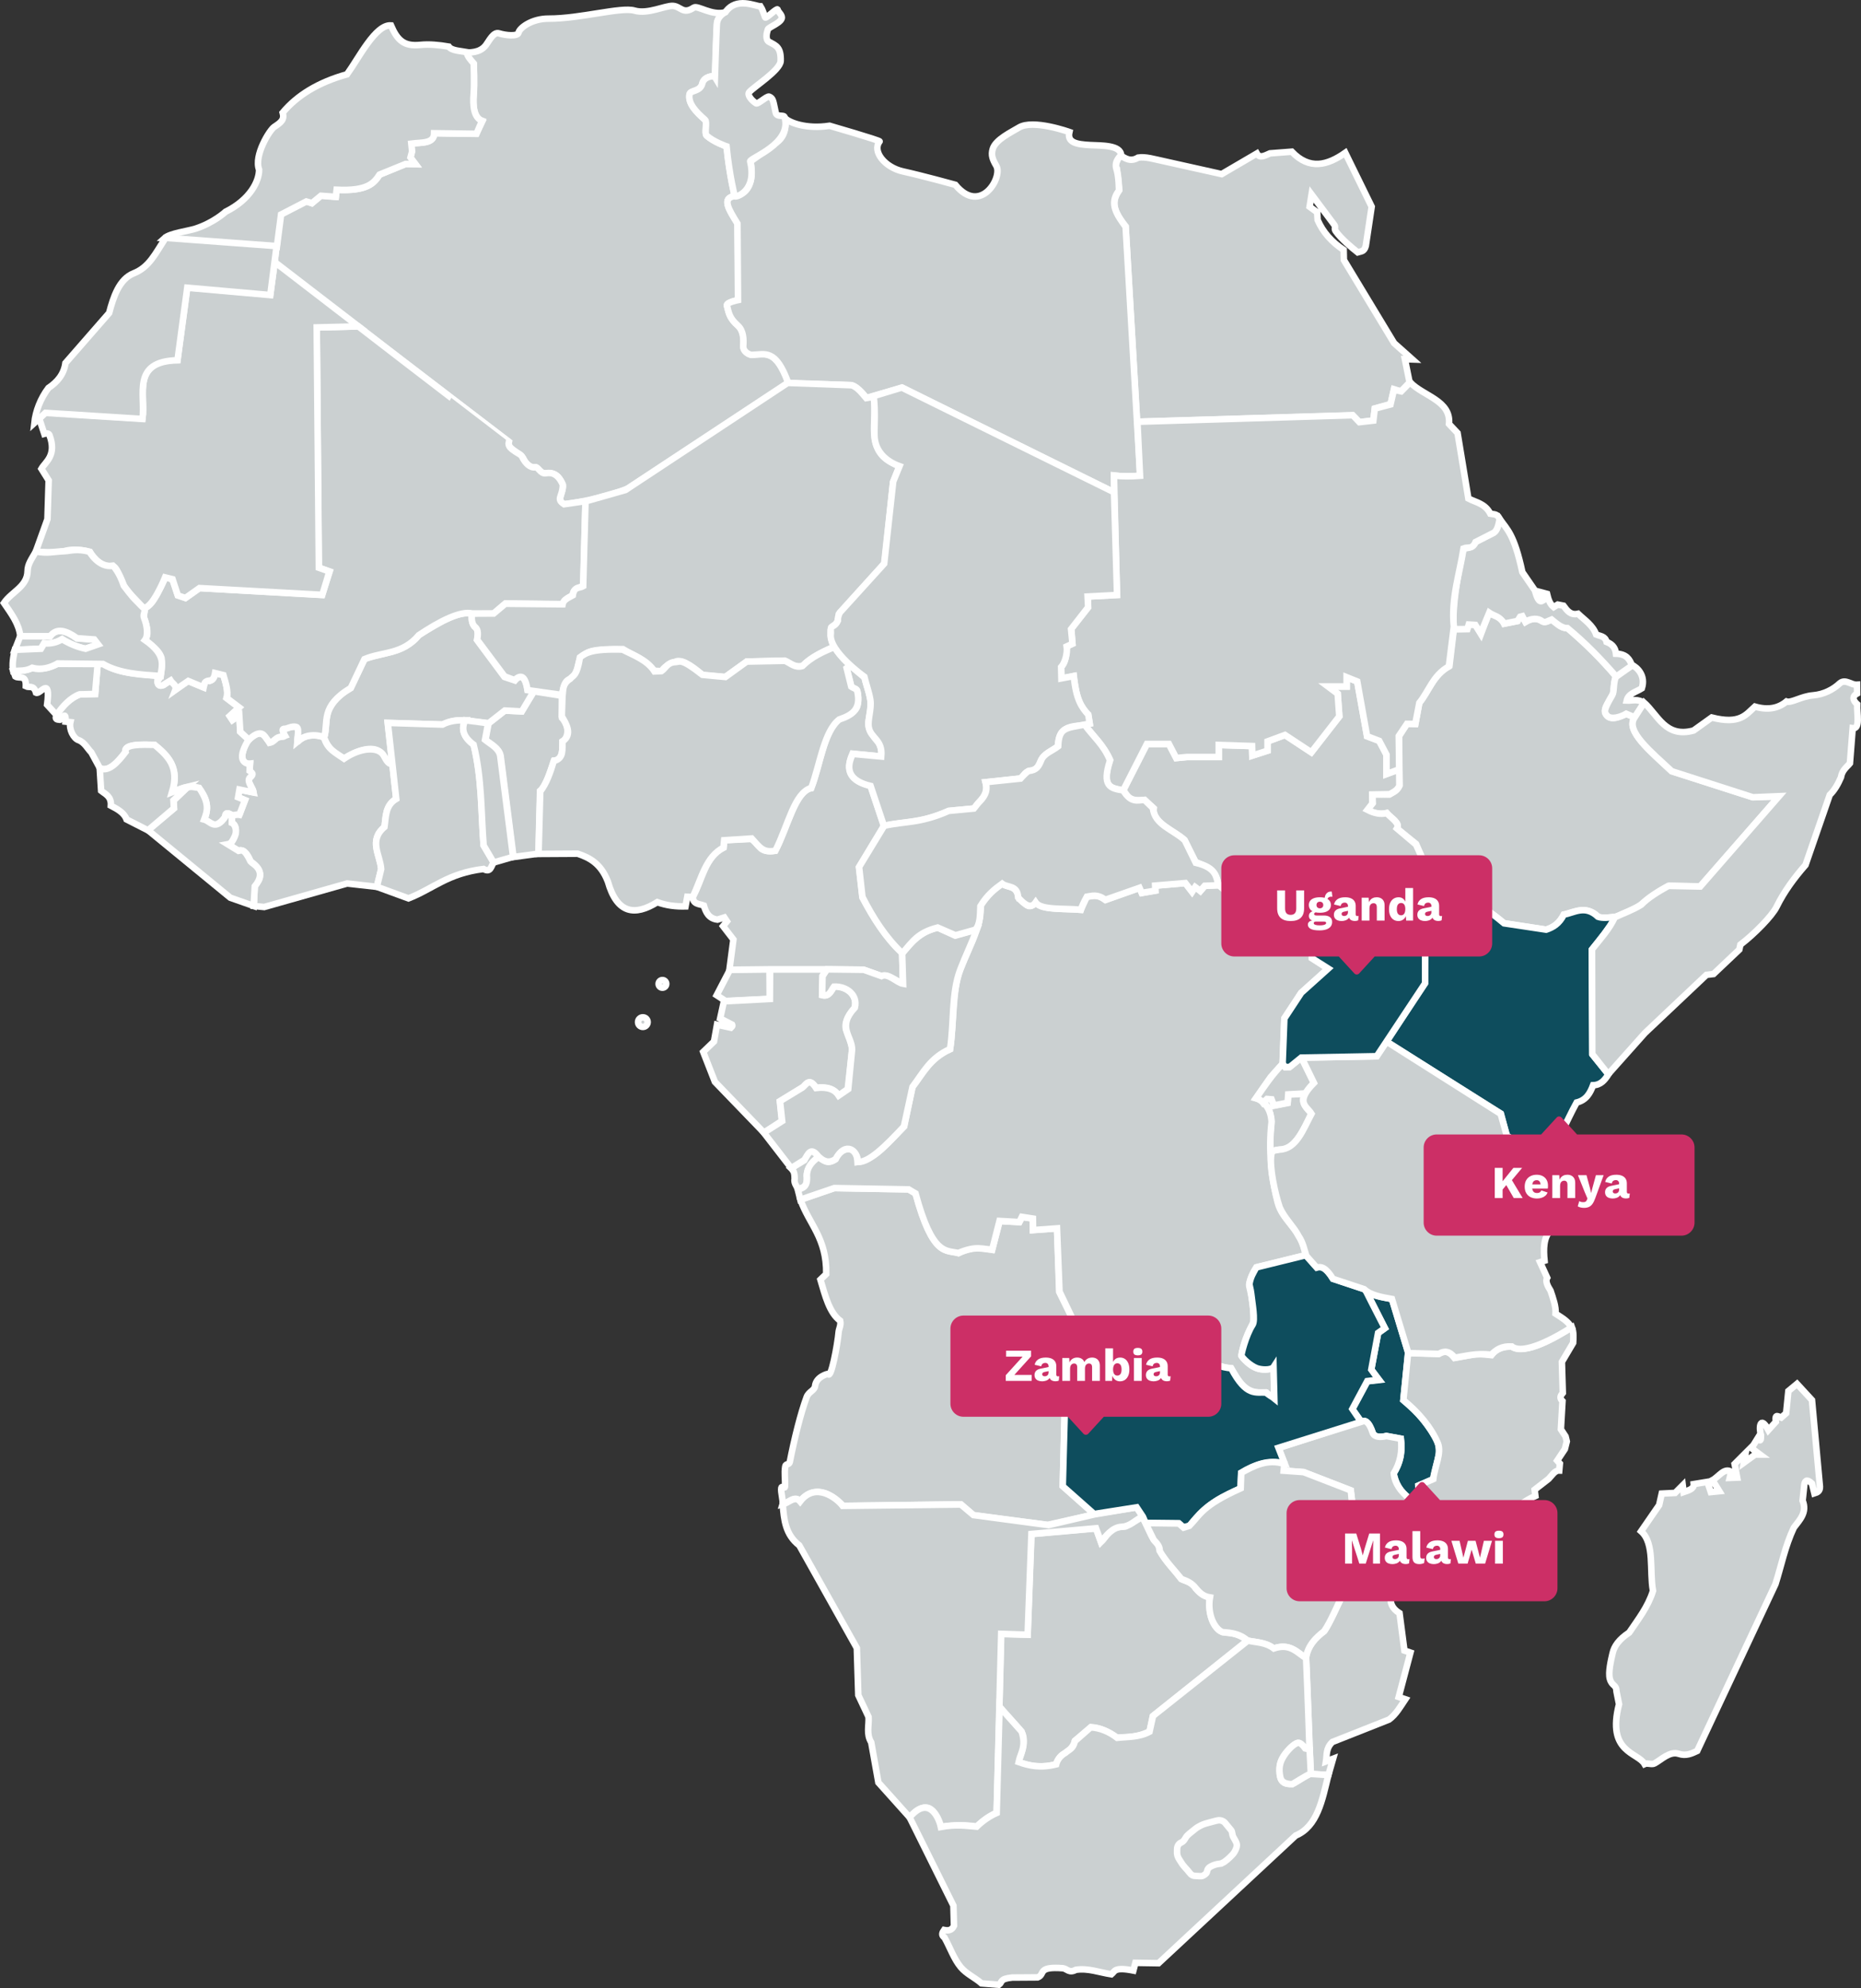
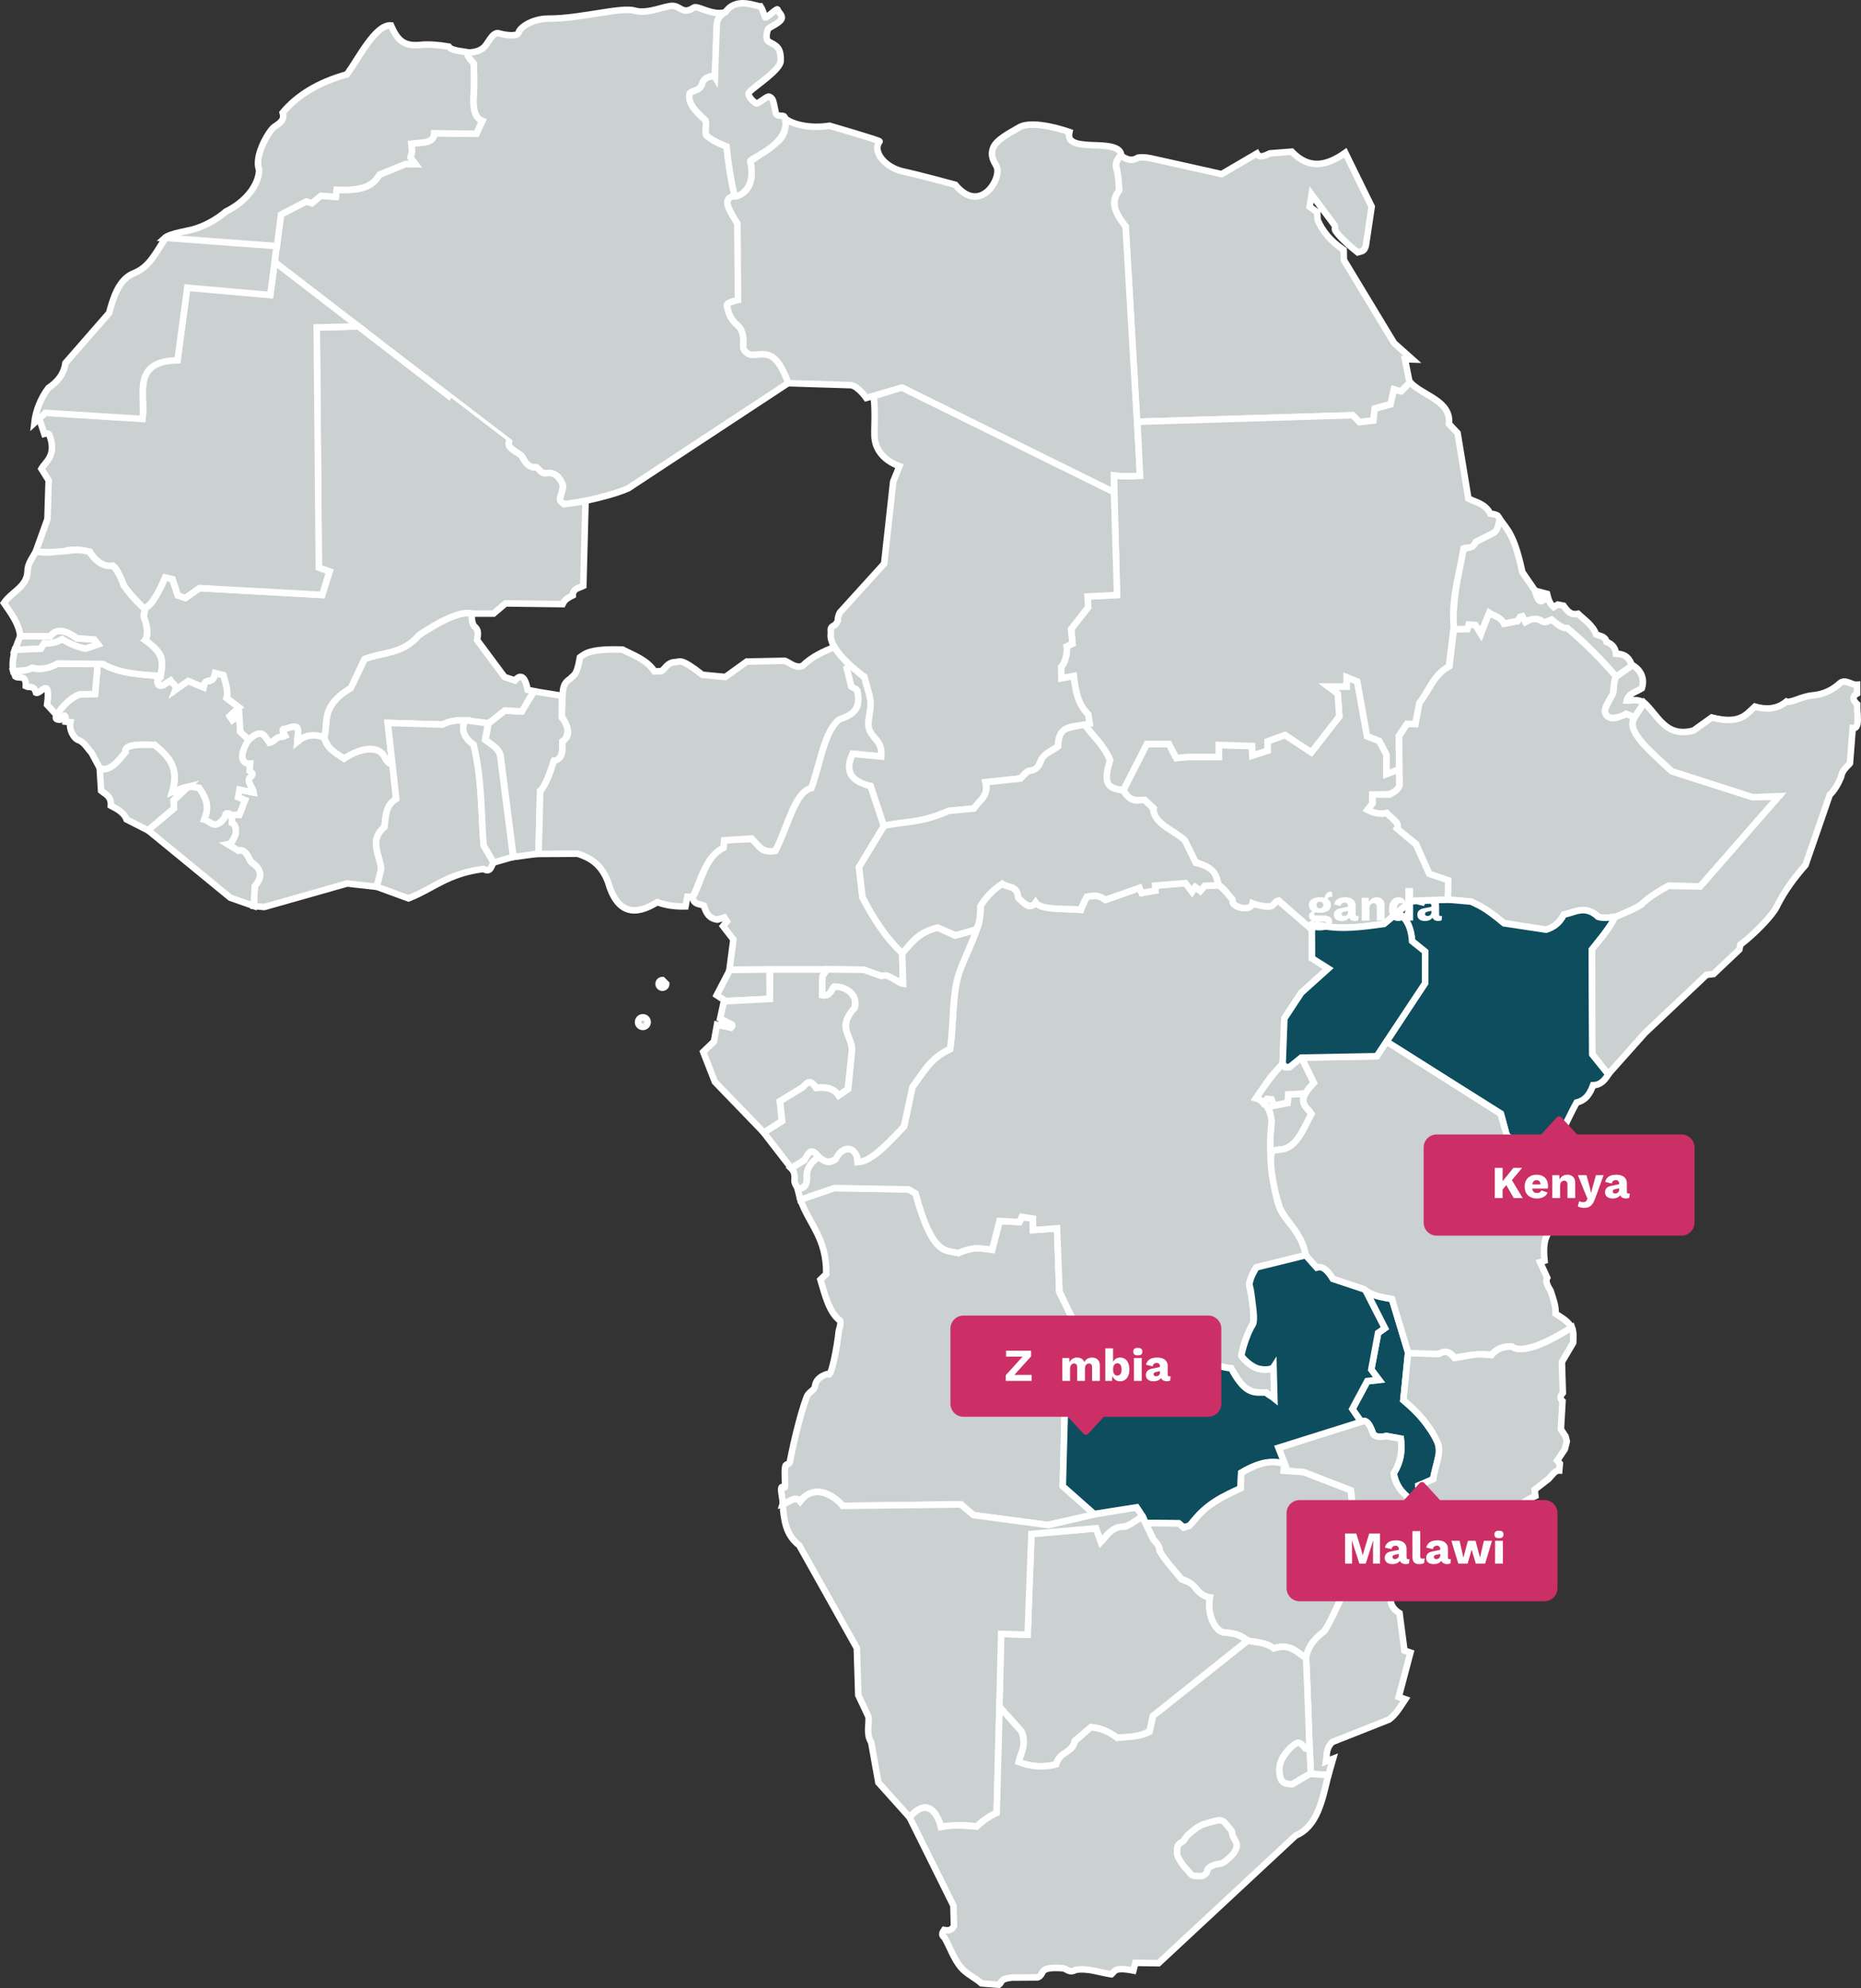
<svg xmlns="http://www.w3.org/2000/svg" width="570.216px" height="609.029px" viewBox="0 0 570.216 609.029" version="1.1">
  <rect x="0" y="0" width="570.216" height="609.029" fill="#333333" stroke="none" />
  <title>map-with-uganda-zambia-kenya-malawi</title>
  <g id="Design" stroke="none" stroke-width="1" fill="none" fill-rule="evenodd">
    <g id="map-with-uganda-zambia-kenya-malawi" transform="translate(1.212, 1.003)">
      <g id="map-copy">
        <g id="Blank_Map-Africa" fill-rule="nonzero" stroke="#FFFFFF" stroke-linecap="round" stroke-width="2">
          <path d="M347.196,128.206 L413.131,126.236 L415.255,128.338 L419.608,127.788 L420.058,124.109 L424.886,122.773 L425.908,118.244 L428.028,118.943 L430.695,116.157 L429.252,109.023 L431.56,109.105 L425.947,104.102 L410.553,78.642 L410.484,75.551 C406.841,73.16 404.146,70.135 402.519,66.398 L402.376,64.025 L400.053,62.332 L400.659,58.567 L407.561,67.802 C408.178,68.514 407.484,69.027 408.041,69.8 C409.845,72.301 412.95,74.823 414.781,76.288 C415.716,75.973 416.812,76.196 417.276,74.308 L419.076,62.314 L410.984,45.805 C405.52,49.633 400.056,51.164 394.591,45.464 L387.913,45.977 C386.387,46.634 384.763,47.634 383.882,46.03 L373.108,52.334 L355.265,48.354 C352.584,47.802 349.724,46.893 347.511,47.28 C345.242,48.667 343.627,47.596 342.013,46.519 C341.094,48.116 340.126,49.732 341.007,50.675 L341.728,57.181 C340.149,59.73 338.692,62.343 343.683,68.346 L347.196,128.206 L347.196,128.206 Z" id="Aegypten" fill="#CBD0D1" />
          <polygon id="path64" fill="#CBD0D1" points="234.648 304.981 221.091 305.637 218.379 303.858 222.447 296.04 234.555 295.9 234.648 304.981" />
          <path d="M197.231,312.104 C197.232,312.917 196.574,313.576 195.762,313.576 C194.95,313.576 194.292,312.917 194.293,312.104 C194.292,311.291 194.95,310.633 195.762,310.633 C196.574,310.633 197.232,311.291 197.231,312.104 Z" id="path66" fill="#CBD0D1" />
-           <path d="M202.928,300.395 C202.928,301.042 202.404,301.566 201.759,301.566 C201.113,301.566 200.589,301.042 200.589,300.395 C200.589,299.748 201.113,299.224 201.759,299.224 C202.404,299.224 202.928,299.748 202.928,300.395 L202.928,300.395 Z" id="path68" fill="#CBD0D1" />
+           <path d="M202.928,300.395 C202.928,301.042 202.404,301.566 201.759,301.566 C201.113,301.566 200.589,301.042 200.589,300.395 C200.589,299.748 201.113,299.224 201.759,299.224 L202.928,300.395 Z" id="path68" fill="#CBD0D1" />
          <path d="M543.804,243.009 L519.721,270.528 L510.311,270.358 C509.149,270.681 504.794,273.364 502.293,275.569 C500.243,277.377 497.082,278.432 493.847,279.906 C491.928,279.917 489.599,280.614 488.256,279.664 C485.107,276.608 481.503,278.105 477.938,279.217 C476.76,281.39 475.151,283.131 472.472,283.801 L459.601,281.797 C456.687,279.321 453.477,277.023 449.491,275.191 L442.339,274.695 L442.344,268.874 L436.718,266.812 L432.651,257.513 L426.815,252.838 C427.903,251.094 425.046,249.653 423.594,248.104 C421.618,248.549 419.643,248.146 417.667,247.082 L419.405,244.99 L419.3,242.297 L424.427,242.39 C425.547,241.686 426.785,241.417 427.605,239.612 L427.458,224.524 L429.898,220.681 L432.463,220.775 L433.633,214.337 C436.721,210.534 437.813,205.891 442.905,202.934 L444.241,191.773 L448.32,191.655 L448.886,190.326 L450.866,190.361 L452.562,193.184 L455.005,186.696 C456.618,187.735 458.727,187.775 459.671,190.062 L463.788,189.255 L464.483,187.936 L465.222,187.778 L466.215,189.531 C467.52,188.753 469.142,187.925 471.235,189.283 C471.842,189.542 472.548,189.677 474.108,188.768 C475.758,189.66 476.759,191.48 479.094,191.391 C484.365,196 489.474,200.795 493.997,206.26 C493.59,206.646 493.405,208.105 493.105,211.401 L491.153,214.907 C489.581,217.493 491.484,219.774 494.479,218.7 L497.109,217.688 L499.749,218.77 C496.561,222.449 504.149,228.855 510.987,235.252 L535.675,243.151 L543.805,243.009 L543.804,243.009 Z" id="Aethopien" fill="#CBD0D1" />
          <path d="M84.645,64.644 L92.653,60.649 L94.307,61.24 L97.05,58.854 L101.655,59.277 L101.905,57.145 C111.437,57.612 113.416,55.059 115.099,52.5 L123.08,49.207 L126.026,49.3 L124.484,47.255 L124.89,45.639 L124.825,42.964 C127.946,42.555 131.795,43.057 131.819,39.787 L144.731,39.967 L146.523,36.249 C144.048,35.339 143.605,31.756 143.937,27.947 C144.183,25.12 143.96,18.688 143.96,18.688 C143.105,17.656 142.041,16.684 141.795,15.201 C142.485,14.894 145.726,15.425 147.693,12.787 C148.707,11.427 150.002,8.682 151.694,9.218 C153.668,9.844 157.45,10.239 157.681,8.985 C157.928,7.642 161.593,4.689 166.885,4.706 C176.578,4.738 189.101,1.045 193.194,2.245 C197.286,3.446 202.615,0.65 204.982,0.802 C207.364,0.956 208.083,3.558 211.333,1.344 C212.548,0.516 216.935,3.958 221.117,2.739 C221.117,2.739 218.62,3.849 218.479,6.416 C218.262,10.368 217.897,22.672 217.897,22.672 C217.481,22.007 214.51,22.506 214.042,24.514 C213.407,27.243 210.34,26.537 210.097,27.915 C209.608,30.69 212.025,33.238 214.873,35.727 C215.603,36.365 214.605,39.899 215.328,40.546 C217.533,42.516 221.443,43.858 221.443,43.858 C222.351,52.9 223.959,59.144 223.959,59.144 C219.821,59.421 222.032,63.266 224.819,67.372 L224.993,90.89 C224.993,90.89 221.255,91.649 221.513,92.614 C222.092,94.779 222.228,96.38 224.959,98.815 C226.713,100.378 226.745,103.014 226.594,104.746 C226.42,106.744 228.433,107.649 228.959,107.636 C233.06,107.537 236.526,105.539 240.411,116.264 L191.285,148.591 C183.994,151.735 171.986,153.616 171.572,153.434 C168.833,152.228 172.008,149.208 171.089,147.189 C170.169,145.166 169.06,143.645 165.939,143.984 C164.278,144.164 163.407,142.025 162.749,142.134 C160.091,142.575 159.414,139.551 158.827,139.013 C156.495,136.877 154.181,136.256 154.711,134.315 L82.919,79.516 L84.645,64.644 Z" id="Algerien" fill="#CBD0D1" />
          <path d="M238.6,459.815 C240.394,459.339 242.334,456.956 243.943,458.87 C245.541,456.891 249.979,452.974 257.153,460.308 L293.2,459.814 L297.061,463.185 L319.783,466.128 L334.155,462.888 L324.44,454.206 L325.184,423.461 L342.518,423.976 L340.634,421.964 L342.675,405.705 C342.442,405.764 342.174,405.645 341.947,405.727 C337.769,407.251 333.327,406.899 328.845,406.989 L327.287,410.047 L324.445,407.65 L327.614,403.423 L323.336,394.745 L322.682,375.269 L315.277,375.796 L315.28,372.279 L311.99,371.797 L311.126,373.362 L305.078,373.05 L302.781,381.866 C299.779,381.324 297.007,380.584 292.51,382.861 C288.537,381.581 284.94,384.563 279.316,364.586 L277.188,363.313 L254.415,362.945 L244.054,366.507 C246.649,373.981 252.13,378.225 251.944,389.279 L250.163,390.99 C251.634,395.982 252.946,401.204 256.22,403.587 C256.543,404.985 255.836,406.001 255.744,407.051 C255.409,410.892 253.392,421.78 252.507,419.839 C252.507,419.839 248.855,420.638 248.528,423.582 C248.369,425.017 246.601,425.219 245.944,426.987 C244.107,431.929 242.172,439.769 240.777,446.895 C240.615,447.721 239.539,447.359 239.407,448.146 C239.024,450.415 239.45,452.028 239.308,454.436 C239.265,455.156 238.351,453.95 238.174,454.841 C237.957,455.941 238.842,459.061 238.6,459.815 L238.6,459.815 Z" id="path73" fill="#CBD0D1" />
          <path d="M241.194,356.851 L245.214,354.416 C246.898,350.457 248.273,351.605 249.609,353.386 C247.9,354.931 246.125,356.425 245.958,359.17 C246.362,362.976 244.598,362.658 243.345,363.311 C242.788,362.278 241.997,361.291 242.272,360.092 C242.239,358.957 242.255,357.814 241.194,356.851 L241.194,356.851 Z" id="path75" fill="#CBD0D1" />
          <path d="M163.773,260.502 L156.123,261.527 L152.172,230.512 C151.667,228.147 149.322,227.1 147.532,225.654 L148.481,220.585 L153.438,216.678 L158.605,216.889 L162.402,210.765 L170.944,212.138 L170.997,218.919 C173.42,221.526 172.98,225.025 171.153,226.122 C171.32,229.387 170.725,232.095 168.558,232.022 C167.245,235.554 166.126,239.794 164.255,241.278 L163.773,260.502 Z" id="Benin" fill="#CBD0D1" />
          <path d="M348.941,463.602 L343.63,466.589 C338.389,466.62 338.065,469.708 336.102,471.369 L334.625,467.212 L314.776,468.953 L313.644,499.741 L305.515,499.549 L304.967,521.77 C307.187,524.499 310.188,527.471 311.69,529.459 C313.155,531.396 312.219,535.177 310.797,538.708 C314.73,540.375 318.545,540.456 322.331,539.471 C322.894,537.975 323.666,536.897 324.687,536.316 C326.328,535.372 327.681,534.169 328.185,532.2 L333.13,528.07 C336.179,528.336 338.524,529.547 340.903,531.293 C345.945,531.364 348.943,530.445 351.035,529.379 L352.012,524.726 L381.037,501.501 C377.383,498.841 375.56,499.447 373.473,498.958 C371.371,498.466 368.779,494.726 369.476,488.296 C367.464,487.899 366.175,486.776 365.07,485.471 C363.807,483.352 362.157,483.555 360.689,482.663 C358.414,479.496 354.23,475.428 353.908,472.983 C353.752,471.797 353.129,471.86 352.242,470.539 C351.217,469.016 349.868,465.473 348.941,463.602 L348.941,463.602 Z" id="Botsuana" fill="#CBD0D1" />
          <path d="M385.747,336.719 L386.961,335.577 L388.433,335.65 L389.169,337.713 L393.291,336.903 L393.511,334.324 L398.663,334.029 C396.961,336.993 399.497,338.61 400.576,340.108 C397.126,348.182 394.188,351.019 391.52,351.15 C387.984,351.166 388.447,352.462 388.065,353.594 C387.809,350.005 387.995,346.657 388.22,343.718 C388.496,340.124 387.302,337.478 385.747,336.719 L385.747,336.719 Z" id="Burundi" fill="#CBD0D1" />
          <path d="M118.982,233.177 C117.392,232.961 116.831,230.821 115.53,229.586 C112.965,227.153 108.122,228.961 104.259,231.348 C99.555,228.994 98.918,226.874 98.051,224.919 C98.992,222.377 98.351,219.037 99.628,216.336 C100.767,213.923 102.75,211.69 106.228,209.775 L110.475,200.858 C114.121,199.651 117.431,199.192 120.284,198.186 C123.029,197.217 125.501,195.633 127.005,193.61 C132.443,190.247 139.193,185.935 143.363,187.002 C143.305,188.372 143.299,189.731 144.143,190.921 C145.557,191.883 145.256,193.476 144.967,195.066 L153.371,206.379 L156.571,207.445 C157.039,206.911 159.323,204.086 160.45,210.314 L162.356,210.722 L158.679,216.931 L153.47,216.655 L148.457,220.574 L140.908,219.676 C136.569,219.601 136.172,220.447 134.324,220.954 L117.572,220.474 L118.982,233.177 L118.982,233.177 Z" id="Burkina_Faso" fill="#CBD0D1" />
          <path d="M297.992,283.914 C296.531,288.276 294.789,291.372 292.969,296.117 C290.582,302.34 291.113,311.934 289.896,320.42 C283.583,323.286 281.584,327.88 278.353,331.98 L275.834,344.05 C271.277,348.516 267.036,354.253 261.546,354.983 C261.212,348.25 255.387,351.486 254.747,354.137 C251.973,355.972 251.068,354.065 249.5,353.483 C247.496,354.928 246.043,356.649 246.023,359.087 C246.306,362.981 244.539,362.771 243.261,363.539 L244.008,366.508 L254.421,362.94 L277.194,363.35 L279.307,364.587 C284.484,383.806 288.683,381.911 292.396,382.848 C298.182,380.424 299.729,381.772 302.805,381.758 L305.042,373.018 L311.121,373.361 L311.898,371.766 L315.275,372.293 L315.326,375.826 L322.655,375.288 L323.417,394.641 L327.596,403.351 L324.408,407.677 L327.313,410.137 L328.866,407.024 L338.477,406.854 L341.963,405.684 L344.978,405.63 L346.07,409.931 L351.674,408.077 C351.975,409.369 352.529,410.315 353.269,411.007 C355.087,412.709 358.487,415.052 361.519,415.099 C363.655,415.132 365.375,412.934 367.246,413.328 C369.798,416.871 372.822,417.899 375.988,418.162 C378.342,421.817 379.923,426.246 386.616,425.557 L389.237,427.381 L389.05,418.027 C384.402,419.522 381.583,417.357 379.181,414.355 C379.655,410.663 381.146,407.311 382.844,404.027 C382.992,400.23 382.481,396.733 381.551,392.931 C381.347,392.098 382.431,388.996 383.815,387.18 L398.887,383.484 C397.327,375.026 391.838,373.309 390.263,367.321 C388.336,359.993 387.395,351.206 388.421,342.634 C388.136,338.621 386.3,336.496 383.65,335.366 L388.147,328.914 L391.79,324.911 L392.355,310.889 L397.464,303.122 L405.685,295.713 L400.727,292.484 L400.752,283.639 L390.483,274.918 C389.566,275.004 389.142,275.912 388.5,276.456 C386.431,277.1 384.526,276.103 382.548,275.833 C381.484,278.219 377.099,276.966 376.58,275.605 C376.429,275.208 376.773,274.409 376.174,274.186 C374.88,272.436 373.547,271.254 372.253,270.152 L367.977,270.359 L366.584,271.964 L365.011,270.658 L364.031,272.191 L361.985,269.512 L352.752,270.315 L352.756,271.805 L348.646,272.561 L347.997,270.98 L337.524,274.696 C334.592,272.566 333.515,273.723 331.797,273.652 L329.953,277.67 C321.255,277.341 317.621,277.337 316.187,275.396 C313.433,278.434 312.763,274.69 311.076,274.257 C310.124,269.816 307.603,271.133 305.848,269.635 C302.601,271.818 300.828,274 299.309,276.182 C299.329,279.219 298.847,281.753 297.992,283.914 L297.992,283.914 Z" id="Demokratische_Republik_Kongo" fill="#CBD0D1" />
          <path d="M498.764,202.658 L493.846,206.333 C492.994,208.813 493.462,210.809 492.765,211.989 C489.944,216.767 490.301,217.137 491.177,218.197 C492.357,219.624 495.466,218.606 497.076,217.652 L499.645,218.755 L502.507,214.418 C500.746,212.921 498.984,213.695 497.223,213.61 C497.703,211.45 500.125,210.956 501.847,209.861 C503.117,205.926 500.418,203.417 498.764,202.658 L498.764,202.658 Z" id="Dschibuti" fill="#CBD0D1" />
          <path d="M76.552,276.541 L79.748,276.843 L105.151,269.643 L114.265,270.666 L115.585,265.259 C115.31,260.934 111.643,256.508 116.603,252.337 C117.064,249.183 116.809,245.75 120.202,243.737 L119.043,233.1 C117.646,233.13 117.063,231.678 116.331,230.419 C114.705,227.618 109.249,227.949 104.209,231.394 C101.809,229.694 99.012,228.524 98.073,224.874 C94.705,223.63 92.083,224.306 89.915,226.155 L90.307,222.515 C89.779,221.132 87.883,221.53 85.653,222.363 C85.09,222.426 85.484,223.31 86.115,224.396 C85.297,224.706 84.48,224.751 83.663,224.907 C83.093,225.608 82.273,226.351 81.364,226.541 C79.08,222.533 77.755,223.287 75.041,225.491 C74.111,226.246 73.502,228.072 73.122,229.666 C72.695,231.462 73.462,233.195 75.419,232.944 L75.237,235.363 C76.633,235.989 76.332,236.237 75.033,237.607 C74.446,238.225 76.679,241.058 76.414,241.726 L72.125,240.872 C72.011,241.55 71.86,242.524 71.798,243.272 L73.816,244.137 L72.239,248.339 C72.445,248.668 70.333,248.455 69.815,248.526 L69.846,251.158 C72.038,251.749 70.84,256.889 68.784,257.725 L71.8,259.622 C72.464,259.101 74.327,259.556 75.536,262.861 C75.536,262.861 78.544,264.754 78.479,267.137 C78.427,269.028 77.151,269.329 76.806,270.794 L76.552,276.541 L76.552,276.541 Z" id="Elfenbeinkueste" fill="#CBD0D1" />
          <path d="M455.09,186.709 C456.625,187.76 458.16,187.627 459.694,190.035 L463.771,189.217 L464.565,187.937 L465.238,187.758 L466.14,189.442 C468.199,188.349 470.056,188.304 471.363,189.337 C472.16,189.966 473.332,189.091 474.187,188.773 C475.777,190.063 477.354,191.477 479.077,191.427 C484.674,196.058 489.499,201.076 493.993,206.259 L498.837,202.878 C498.14,201.026 497.214,199.33 493.93,199.25 C493.767,197.759 493.137,196.436 491.049,195.634 C490.605,193.843 489.068,193.878 487.857,193.369 C486.835,190.523 484.346,188.964 482.303,187.014 C480,187.556 478.937,186.028 477.846,184.545 L476.096,184.203 L474.842,184.974 C473.532,183.896 473.175,182.408 472.81,180.923 L470.933,180.422 L471.41,183.027 C470.275,183.722 469.653,181.845 469.061,179.821 L465.239,174.265 C462.747,162.635 460.573,161.21 458.345,158.034 C457.73,159.481 457.624,161.24 456.614,162.029 L450.991,164.959 C450.083,166.539 448.676,167.006 447.182,166.991 C445.075,177.056 443.963,183.552 444.063,191.723 L448.398,191.717 L448.818,190.313 L450.82,190.425 L452.469,193.041 L455.09,186.709 L455.09,186.709 Z" id="Eritrea" fill="#CBD0D1" />
          <path d="M232.877,345.987 L217.835,330.402 L214.248,321.227 L217.554,318.049 L218.48,312.885 L222.711,313.812 C222.954,313.559 223.334,313.374 223.108,312.885 L219.436,311.001 L220.595,305.735 L234.681,305.012 L234.744,295.937 L252.198,295.937 L250.845,297.845 L250.689,303.765 C252.264,304.367 253.316,303.065 254.337,301.194 C257.02,300.776 261.945,303.203 260.606,307.837 C258.371,310.354 257.354,312.698 258.152,314.839 C258.739,316.415 259.446,317.947 259.898,320.284 L258.545,332.614 L255.738,334.646 C254.476,332.559 252.148,331.807 248.893,332.216 C247.892,330.961 246.909,329.357 245.011,331.89 L237.73,336.376 L238.361,342.404 L232.877,345.987 L232.877,345.987 Z" id="Gabun" fill="#CBD0D1" />
          <path d="M4.965,193.916 L14.133,193.916 C16.111,191.271 19.023,192.137 22.342,194.525 L27.635,194.917 L28.802,196.42 L24.968,197.755 C22.344,197.194 19.977,196.183 17.8,194.836 C16.264,195.748 14.507,196.293 12.3,196.085 L11.299,197.755 L3.333,198.089 L4.965,193.916 L4.965,193.916 Z" id="Gambia" fill="#CBD0D1" />
          <path d="M150.06,263.183 C149.26,264.251 149.16,266.487 146.946,265.194 C135.953,266.531 131.615,271.2 123.949,274.202 L114.254,270.65 L115.574,265.242 C115.299,260.917 111.632,256.492 116.592,252.32 C117.053,249.166 116.798,245.733 120.191,243.721 L117.614,220.441 L134.356,220.959 C136.583,219.778 138.954,219.602 141.352,219.611 C140.038,222.242 140.738,224.745 143.923,227.093 C146.496,237.6 146.176,247.693 146.983,257.948 L150.06,263.183 L150.06,263.183 Z" id="Ghana" fill="#CBD0D1" />
          <path d="M16.031,218.11 C15.742,219.01 15.816,219.456 16.983,219.458 C17.455,220.024 19.118,216.026 18.862,220.061 L20.348,220.22 C19.844,222.46 21.369,225.213 22.822,225.709 C24.694,226.349 25.729,228.518 26.757,229.475 L29.297,234.155 C31.046,235.348 33.455,234.481 37.218,229.4 C36.808,227.706 39.144,226.804 46.129,227.243 C51.85,231.371 53.565,236.186 51.432,241.662 C53.991,241.044 55.422,239.297 59.689,240.388 C61.815,243.071 63.132,246.033 61.363,250.054 C63.719,250.935 64.569,253.525 67.858,249.162 C67.633,248.162 68.446,247.801 69.48,248.569 C70.106,249.035 71.152,248.329 72.139,248.574 L73.877,244.091 L71.747,243.23 L72.153,240.875 L76.507,241.761 C76.174,240.155 74.004,238.064 75.612,236.968 C76.332,236.226 75.999,235.645 75.268,235.127 L75.358,233.072 C71.137,232.567 73.546,227.89 75.003,225.519 L72.416,223.164 L72.118,217.982 L69.985,219.557 L69.187,218.363 L72.036,215.753 L68.189,212.826 C68.824,210.776 67.967,208.318 67.27,205.761 L64.561,205.172 C64.603,206.339 64.199,207.223 63.009,207.606 C61.993,207.3 61.371,207.951 61.14,209.555 L56.34,207.565 L52.528,210.333 C53.011,209.092 51.774,208.356 50.995,207.432 L48.893,208.846 C47.251,209.399 47.045,208.515 47.065,207.404 C47.402,207.044 47.825,206.768 47.954,206.198 C42.025,205.276 35.814,205.646 30.394,202.379 L28.694,202.37 L27.956,211.579 L23.328,211.702 C18.805,213.35 16.578,217.568 16.031,218.11 L16.031,218.11 Z" id="Guinea" fill="#CBD0D1" />
          <path d="M2.924,204.675 L3.486,206.219 C4.648,207.016 6.836,205.441 6.704,209.226 C7.762,209.779 9.069,208.662 9.827,211.208 C11.124,211.864 14.409,205.753 13.22,214.874 L16.136,218.073 C17.865,215.373 20.465,212.667 23.156,211.701 L27.917,211.585 L28.717,202.401 L16.43,202.359 C13.933,203.574 11.367,204.24 8.647,203.664 C6.913,204.285 5.107,204.615 2.924,204.675 L2.924,204.675 Z" id="Guinea-Bissau" fill="#CBD0D1" />
          <path d="M275.483,300.393 C273.246,299.407 270.571,297.174 268.992,298.055 L263.352,296.041 L252.066,295.937 L234.347,295.937 L222.28,296.07 L223.504,286.802 L220.331,282.697 L221.521,281.24 L220.727,280.049 L218.612,280.711 C215.999,280.386 215.063,278.533 214.45,276.387 C213.038,275.856 211.064,276.047 211.075,273.693 C214.043,268.548 214.688,261.523 220.482,258.663 L220.684,256.395 L228.957,256.003 C232.046,257.99 231.06,260.272 236.307,259.606 C239.94,253.039 242.575,240.976 247.306,240.459 C250.171,233.397 251.022,223.376 255.901,219.273 C258.306,218.413 260.357,217.391 261.247,215.842 C261.766,214.937 261.89,212.011 261.458,210.673 C261.147,209.711 260.549,210.461 259.604,209.21 L258.184,203.787 L259.333,202.855 L263.703,206.562 C264.323,209.596 265.834,212.409 265.54,215.672 C265.224,220.418 263.267,221.097 267.994,226.512 C268.798,227.855 268.982,229.275 268.808,230.741 L260,229.866 C259.018,232.273 256.841,237.74 265.519,239.67 L269.613,251.984 L261.983,264.689 L263.047,273.963 C266.266,279.907 269.997,286.097 275.207,290.905 L275.483,300.393 L275.483,300.393 Z" id="Kamerun" fill="#CBD0D1" />
          <path d="M491.628,328.069 C490.53,329.786 489.328,331.373 486.914,331.443 C486.015,333.827 484.855,336.003 481.866,336.735 C478.575,342.687 476.073,349.527 471.962,354.556 L460.465,346.842 L458.659,340.133 L423.632,318.109 L435.16,300.46 L435.406,290.571 L431.446,287.303 C430.955,283.486 430.063,280.037 426.927,278.648 L431.004,275.079 L442.401,274.564 L449.492,275.171 C451.922,276.429 453.212,276.473 459.643,281.842 L472.554,283.785 C474.615,283.074 476.529,282.02 477.963,279.147 C481.08,278.696 484.387,275.995 488.433,279.847 C489.757,280.318 491.878,280.118 493.978,279.813 C491.57,283.667 489.038,286.776 486.523,289.988 L486.737,322.063 L491.628,328.069 L491.628,328.069 Z" id="Kenia" fill="#0E4D5D" />
          <path d="M239.248,35.132 C239.248,35.132 240.496,39.971 236.764,42.625 C234.887,43.961 228.748,48.468 228.748,48.468 C229.269,51.219 229.911,58.101 223.95,59.038 C219.853,59.682 222,62.999 224.74,67.497 L224.914,90.923 C224.914,90.923 221.269,91.636 221.527,92.601 C222.106,94.766 222.15,96.321 224.881,98.756 C226.634,100.318 226.667,103.14 226.516,104.871 C226.341,106.869 228.586,107.729 229.112,107.716 C233.213,107.617 236.449,105.664 240.333,116.39 L259.602,116.984 C261.847,117.46 264.224,120.904 264.224,120.904 L275.259,117.764 L340.232,149.933 L340.115,144.708 C347.298,145.294 348.123,144.466 348.123,144.466 L343.683,68.459 C341.073,64.873 338.501,61.358 341.638,57.382 C341.638,57.382 341.659,53.164 340.874,50.771 C340.057,48.281 342.299,46.588 342.299,46.588 C342.264,43.366 336.086,43.61 332.836,43.443 C328.571,43.224 325.705,42.639 326.448,39.439 C326.448,39.439 315.298,35.431 310.983,38.074 C308.69,39.478 303.856,41.721 302.976,44.598 C302.384,46.531 302.914,47.843 304.065,49.807 C306.081,53.245 299.275,65.051 291.496,55.603 C291.496,55.603 281.278,52.787 275.507,51.523 C269.858,50.287 265.961,45.327 268.305,42.325 C268.534,42.032 252.974,37.524 252.974,37.524 C245.788,38.637 240.526,36.533 239.248,35.132 L239.248,35.132 Z" id="Libyen" fill="#CBD0D1" />
          <path d="M76.509,276.517 L69.352,273.996 L44.138,253.313 L52.119,246.626 L51.979,244.235 L55.89,240.452 C57.054,239.664 58.468,240.214 59.807,240.36 C63.166,245.259 62.266,247.563 61.349,250.049 C63.255,250.534 64.694,253.71 67.848,249.175 C67.76,247.914 68.529,247.902 69.828,248.661 L69.828,251.068 C70.855,251.499 71.606,253.544 70.611,255.414 C70.082,256.406 69.72,257.423 68.586,257.627 L71.88,259.648 C72.815,259.489 73.622,258.793 75.591,262.955 C76.014,263.539 80.935,265.605 76.852,270.51 L76.509,276.517 Z" id="Liberia" fill="#CBD0D1" />
-           <path d="M518.815,535.372 L542.793,484.274 C544.626,478.508 545.714,472.742 548.42,466.976 C550.256,464.546 552.584,462.291 551.118,458.68 L551.64,453.724 C551.908,452.226 552.733,452.257 553.984,453.463 L554.718,456.456 C555.61,456.173 556.484,455.869 556.415,454.384 L553.984,427.899 L549.4,422.924 L546.75,425.122 L546.061,431.92 L544.53,433.269 C543.725,433.024 542.548,431.809 542.895,434.563 L540.622,437.061 C538.036,432.258 537.653,436.519 538.353,438.594 C538.285,439.501 538.539,441.053 537.312,439.638 L535.459,442.631 L538.092,444.594 L536.53,444.594 L533.143,447.05 L533.664,444.072 L530.278,447.463 L531.059,451.637 L528.775,451.729 L529.223,449.859 C527.113,448.47 525.397,451.412 523.505,452.42 L525.589,455.811 L522.984,456.071 L521.941,452.941 L517.742,453.631 C517.874,455.11 516.176,455.542 514.648,456.071 L514.387,453.985 L512.043,456.332 L507.951,456.532 L507.154,460.06 L501.623,468.071 C505.848,471.79 504.136,480.179 505.27,486.331 C503.714,491.293 500.694,495.081 497.976,499.113 C494.815,501.203 493.388,503.293 492.908,505.382 C492.447,507.387 491.476,511.329 492.062,513.334 C492.746,515.674 494.039,514.878 494.097,517.218 L494.866,521.056 C491,535.961 500.621,535.738 502.694,539.378 C503.637,538.948 504.835,539.679 505.755,539.181 C507.8,538.076 510.415,535.348 513.147,536.254 C515.432,537.013 517.147,536.145 518.815,535.372 Z" id="Madagaskar" fill="#CBD0D1" />
          <path d="M108.568,98.969 L95.836,99.312 L96.438,172.88 L99.796,174.067 L97.442,181.26 L59.919,179.134 L55.6,182.166 L53.24,181.293 L51.606,176.436 L49.461,175.862 C45.236,185.112 44.587,184.036 43.018,185.618 C43.274,186.564 42.658,187.467 42.962,188.333 C43.913,191.044 44.509,193.794 43.078,194.967 C45.032,196.709 47.554,198.097 48.279,200.608 C48.419,203.811 48.244,206.282 47.383,207.15 C46.531,208.005 47.543,210 49.317,208.506 L51.041,207.457 C51.607,208.361 52.857,208.855 52.675,210.209 L56.474,207.608 L61.114,209.538 C61.586,208.826 60.995,207.759 62.799,207.492 C63.747,207.518 64.413,206.84 64.693,205.193 L67.24,205.812 C67.926,208.214 68.761,210.638 68.321,212.88 L72.079,215.722 L69.209,218.353 L70.004,219.555 L72.097,218.157 L72.408,223.191 L75.053,225.625 C76.138,224.547 77.869,223.188 79.179,223.869 C80.414,224.512 80.989,227.026 82.153,226.241 C83.371,225.42 83.6,224.652 85.487,224.654 C86.909,224.656 84.269,222.195 86.039,222.246 C86.861,222.27 88.146,221.3 89.568,221.675 C90.93,222.033 89.236,227.116 90.234,226.024 C92.711,223.319 97.644,224.367 98.121,224.972 C99.502,220.02 96.802,215.452 106.279,209.734 L110.461,200.913 C116.036,198.571 122.021,199.637 127.147,193.546 C133.591,189.235 140.032,185.993 143.512,186.959 L150.018,186.966 L153.674,183.842 L171.175,184.061 C171.619,183.201 171.863,182.568 174.28,181.378 C174.299,179.262 176.194,179.146 177.511,178.479 L178.198,152.51 L171.628,153.458 C169.034,151.769 171.216,151.231 171.24,147.474 C169.761,144.139 167.88,143.637 166.032,143.966 C164.409,144.255 163.679,141.951 162.828,142.124 C161.361,142.423 159.755,141.014 158.783,138.941 C158.452,138.236 157.544,137.915 156.93,137.492 C155.565,136.554 154.32,135.832 154.673,134.368 C154.675,134.369 123.424,110.467 108.568,98.969 L108.568,98.969 Z" id="Mali" fill="#CBD0D1" />
          <path d="M425.275,396.914 L430.251,413.338 L428.783,427.92 C431.735,430.584 434.673,432.745 438.817,439.668 C439.337,440.537 439.882,442.71 439.698,444.452 L437.895,452.16 L433.391,454.125 L433.74,460.868 L431.348,460.905 C432.58,457.739 431.401,458.33 430.87,458.138 C427.604,456.073 426.381,453.033 425.78,450.307 C428.451,446.19 428.293,442.881 427.988,439.698 L423.568,438.879 C420.155,439.714 419.492,438.461 419.163,437.321 C417.311,432.978 416.46,434.652 415.781,434.358 L413.145,430.725 L417.768,422.142 L421.375,421.736 L418.92,418.534 L421.07,407.372 L423.116,405.861 L417.206,394.165 C418.924,395.674 420.824,396.188 425.275,396.914 L425.275,396.914 Z" id="Malawi" fill="#0E4D5D" />
          <path d="M83.621,74.595 L84.908,64.718 L92.639,60.722 L94.385,61.222 L97.128,58.974 L101.687,59.304 L101.936,57.127 C111.469,57.593 113.401,55.04 115.085,52.481 L123.066,49.235 L126.058,49.235 L124.562,47.237 L125.061,45.389 L124.811,42.991 C127.932,42.583 131.782,43.084 131.805,39.815 L144.763,39.994 L146.509,35.999 C144.034,35.089 143.591,31.506 143.923,27.698 C144.169,24.871 143.946,18.438 143.946,18.438 C143.091,17.406 142.027,16.434 141.781,14.951 C139.703,14.567 137.152,14.521 136.284,13.273 C133.267,12.754 130.278,12.479 127.581,12.75 C122.642,13.248 120.61,11.466 118.577,6.78 C113.82,6.469 108.778,16.704 105.109,21.763 C96.237,24.234 89.817,28.239 85.406,33.501 C85.996,35.64 84.96,36.464 82.807,37.877 C81.416,38.79 76.521,46.614 78.174,50.982 C78.195,54.395 75.538,60.083 67.904,63.868 C67.904,63.868 64.344,67.2 58.714,69.039 C56.339,69.815 50.832,70.434 49.166,71.972 L83.621,74.595 L83.621,74.595 Z" id="Marokko" fill="#CBD0D1" />
          <path d="M42.437,127.22 C43.463,119.868 38.899,109.534 53.161,109.24 L56.154,87.013 L81.592,89.261 L82.969,79.273 L108.607,98.986 L95.837,99.296 L96.484,172.917 L99.716,174.07 L97.538,181.222 L59.9,179.146 L55.61,182.184 L53.294,181.423 L51.658,176.431 L49.382,175.867 C49.382,175.867 45.229,186.127 42.585,185.09 C42.585,185.09 41.409,183.812 40.079,182.435 C38.907,181.223 37.63,180.022 36.724,178.311 C35.465,175.933 34.593,172.113 32.858,172.387 C29.164,172.967 26.35,168.063 26.35,168.063 C26.35,168.063 22.047,166.867 18.962,167.725 C14.975,168.833 10.471,167.683 9.668,168.205 L13.327,158.024 L13.7,146.157 L11.472,142.592 C12.663,140.482 16.304,138.537 13.924,132.221 C13.652,131.499 12.356,131.888 12.356,131.888 L10.819,127.245 L12.708,125.349 L42.437,127.22 L42.437,127.22 Z" id="Mauretanien" fill="#CBD0D1" />
          <path d="M390.552,442.581 L392.316,447.204 L392.181,449.515 L398.291,449.975 L412.606,455.553 C414.072,463.564 413.133,470.262 410.809,476.203 C410.746,477.366 410.359,478.478 410.499,479.544 C410.764,481.542 411.747,484.296 410.631,486.589 C407.755,492.492 405.069,498.401 404.377,498.785 C402.002,500.101 399.052,503.947 398.97,507.029 L400.399,542.42 L405.811,542.769 L407.253,537.757 L405.08,538.573 C405.412,536.59 404.956,534.608 407.035,532.625 L424.404,525.751 C426.554,524.17 427.89,521.774 429.386,519.538 L427.358,518.836 L430.954,505.245 L429.106,504.616 L427.612,493.177 C422.692,490.156 425.539,485.46 427.524,484.362 L438.022,475.429 L438.888,477.209 L442.782,472.902 L441.923,471.574 L444.454,471.11 L445.206,468.929 L458.071,462.589 L461.284,462.622 C463.72,460.775 465.676,458.79 469.228,457.261 L469.001,455.352 L473.287,452.031 C474.316,450.974 475.199,449.409 476.545,449.464 L476.733,447.336 L475.917,446.431 L478.263,442.909 L478.856,440.559 L478.482,439.023 L477.046,436.836 L477.543,428.224 C476.447,427.158 477.052,426.432 477.638,425.703 L477.355,416.196 L480.803,410.379 C480.892,408.785 481.021,407.191 480.44,405.598 C475.148,408.751 466.294,414.24 461.819,411.424 C459.858,411.664 457.658,411.66 455.761,414.13 C454.15,413.98 452.695,413.674 450.769,413.839 L444.435,414.987 C443.286,413.612 442.131,412.246 439.465,413.738 L430.225,413.436 L428.782,427.901 C433.339,431.573 437.351,436.297 439.355,441.138 C440.574,444.086 438.366,448.335 437.939,452.098 L433.355,454.084 L433.594,460.528 L431.336,460.871 C431.885,459.525 432.493,458.151 430.522,457.983 C428.028,455.866 426.117,453.479 425.853,450.331 C427.763,447.219 428.532,443.701 428.026,439.725 L423.581,438.91 C421.851,439.33 419.844,439.295 419.392,437.914 C418.192,434.246 417.03,434.052 415.67,434.423 L390.552,442.581 L390.552,442.581 Z" id="Mosambik" fill="#CBD0D1" />
          <path d="M238.629,459.814 C238.984,464.476 239.419,469.111 243.688,472.401 L261.323,503.846 L261.771,518.277 L264.918,524.956 C265.095,527.556 264.137,530.157 265.733,532.758 L267.924,545.041 L277.5,555.719 C283.45,549.321 285.614,554.489 287.105,558.587 C290.747,558.242 294.388,557.906 298.029,558.538 C299.735,556.995 301.478,555.467 304.164,554.317 L305.565,499.507 L313.663,499.77 L314.826,468.907 L334.599,467.16 L336.119,471.298 C337.542,469.733 339.489,466.852 342.399,466.72 C345.028,466.6 346.313,464.894 348.901,463.515 L347.006,460.754 L334.275,462.877 L320.06,466.189 L297.055,463.114 L293.203,459.871 L256.971,460.291 C255.24,457.996 248.685,452.771 243.947,458.932 C242.344,457.015 240.41,459.416 238.629,459.814 L238.629,459.814 Z" id="Namibia" fill="#CBD0D1" />
-           <path d="M178.185,152.585 L177.469,178.574 C176.321,179.241 174.726,178.561 174.289,181.364 C173.013,182.105 171.441,182.624 171.158,184.111 L153.618,183.942 L150.053,186.94 L143.418,186.976 C143.226,188.407 143.26,190.197 144.389,191.083 C145.392,191.868 145.244,193.523 144.99,194.98 L153.382,206.191 L156.427,207.33 C158.114,205.848 159.652,205.412 160.417,210.397 L170.81,211.873 C171.535,210.21 171.361,207.902 173.244,207.068 C176.071,205.467 175.609,202.668 176.618,200.404 C178.926,199.302 177.45,197.735 189.647,197.849 C192.801,199.835 195.846,200.499 199.168,204.491 L201.614,204.591 C201.684,203.754 204.151,202.033 205.659,201.746 C207.293,200.856 210.199,202.405 214.071,205.809 L220.969,206.428 L227.593,201.671 L239.174,201.373 C240.921,202.056 242.215,203.62 244.792,202.973 C246.644,200.886 250.186,198.894 254.254,197.176 C253.623,195.33 252.912,193.528 253.501,191.158 C254.493,190.322 255.714,190.19 255.833,187.082 L269.825,171.535 L272.42,146.743 L274.396,141.758 C270.396,140.118 267.657,138.563 266.779,133.034 C266.301,130.022 266.983,126.135 266.686,120.512 L264.194,120.94 C262.827,119.328 261.503,117.6 259.753,117.008 L240.136,116.292 L190.432,149.104 L178.185,152.585 L178.185,152.585 Z" id="Niger" fill="#CBD0D1" />
          <path d="M211.058,273.786 L209.377,273.708 L208.826,276.654 C205.944,276.724 203.064,276.419 200.182,275.365 C193.301,279.655 187.849,278.954 185.037,269.052 C182.899,263.526 179.438,261.732 175.773,260.514 L163.798,260.583 L164.321,241.445 C166.221,239.024 167.404,235.644 168.471,232.11 C171.673,231.321 170.99,228.502 171.136,226.117 C174.337,223.994 172.239,220.664 170.921,218.433 L171.128,212.207 C171.4,210.442 170.999,208.533 173.528,206.912 C174.512,205.7 175.496,206.29 176.481,200.365 C178.235,199.015 180.088,197.686 189.538,197.987 C192.841,199.716 197.046,201.12 199.339,204.683 L201.466,204.581 C202.838,203.613 203.262,201.906 205.758,201.813 C207.18,201.783 207.264,200.412 214.016,205.718 L221.054,206.377 L227.591,201.659 L239.309,201.43 C241.018,202.143 242.419,203.707 244.635,203.025 C247.564,200.105 251.117,198.595 254.457,197.186 C255.792,199.329 257.651,201.424 259.317,202.761 L258.205,203.65 L259.614,209.326 C260.269,209.822 261.46,209.996 261.49,210.867 C262.748,216.435 259.632,218.157 255.946,219.386 C251.253,223.043 250.074,233.077 247.377,240.358 C242.134,241.909 240.388,251.618 236.379,259.601 C232.511,260.356 231.533,258.471 229.106,255.848 L220.679,256.395 L220.458,258.652 C215.077,261.466 213.838,267.847 211.058,273.786 L211.058,273.786 Z" id="Nigeria" fill="#CBD0D1" />
          <path d="M241.223,356.841 L232.826,345.987 L238.446,342.412 L237.785,336.321 L244.661,332.15 C245.835,331.226 246.715,328.984 248.826,332.283 C252.479,331.85 254.607,332.789 255.769,334.6 L258.678,332.614 L259.868,320.499 C259.812,316.325 255.147,313.599 260.728,307.655 C261.666,303.748 258.176,301.073 254.315,301.233 C253.37,302.442 253.015,304.39 250.688,303.869 L250.81,298.055 L252.198,295.937 L263.438,296.07 L268.868,298.003 C270.894,296.966 273.606,300.046 275.492,300.362 L275.207,291.038 C279.466,285.604 282.604,283.982 286.116,283.16 L291.471,285.609 L298.082,283.756 C296.459,288.105 294.689,291.676 293.045,295.944 C290.226,303.258 291.168,312.174 289.884,320.366 C283.779,323.046 281.566,327.752 278.381,331.952 L275.747,344.087 C270,350.252 264.928,355.194 261.653,354.925 C261.631,351.459 257.874,348.385 254.808,354.083 C252.669,355.501 251.131,354.765 249.488,353.203 C247.111,350.059 246.329,352.723 245.257,354.328 L241.223,356.841 L241.223,356.841 Z" id="Republik_Kongo" fill="#CBD0D1" />
          <path d="M397.522,322.938 L393.842,325.886 L392.591,325.886 L391.855,324.854 C388.592,328.115 386.153,331.788 383.649,335.429 C384.552,335.645 385.273,336.086 385.783,336.792 L386.997,335.65 L388.396,335.761 L389.095,337.64 L393.327,336.793 L393.51,334.25 L398.773,333.956 C399.545,332.9 400.231,331.843 401.385,330.787 L397.522,322.938 L397.522,322.938 Z" id="Ruanda" fill="#CBD0D1" />
          <path d="M398.933,383.498 L383.723,387.254 C382.735,389.064 382.034,390.109 381.65,392.161 C381.551,392.693 382.009,393.786 382.17,395.282 C382.49,398.242 383.491,403.432 382.585,404.834 C380.461,408.116 379.025,414.178 379.146,414.352 C380.359,416.091 382.82,417.867 384.27,418.25 C386.271,418.78 388.518,418.53 389.004,417.777 L389.244,427.391 C388.464,426.747 387.345,426.295 386.793,425.594 C383.601,425.322 380.722,427.032 376.028,418.142 C372.944,417.877 369.895,416.975 367.26,413.302 C365.982,412.967 363.849,414.718 361.926,415.149 C356.426,414.622 354.845,412.011 353.442,411.207 C352.488,410.323 351.885,409.293 351.699,408.088 L346.039,409.968 L345.023,405.584 L342.681,405.66 L340.668,422.081 L342.52,423.951 L325.254,423.504 L324.423,454.277 L334.04,462.789 L347.073,460.74 L348.98,463.608 L349.806,465.541 L360.006,465.649 L361.398,466.873 L363.303,466.371 C368.802,459.17 373.815,457.329 378.877,454.935 L379.085,450.152 C383.079,447.675 387.388,446.284 392.375,447.241 L390.507,442.505 L415.841,434.556 L413.142,430.606 L417.71,422.08 L421.241,421.664 L418.956,418.545 L421.033,407.317 L423.109,405.862 L418.956,397.752 L417.064,393.996 L407.351,390.733 C404.047,386.031 403.273,386.916 402.244,387.191 L398.933,383.498 L398.933,383.498 Z" id="Sambia" fill="#0E4D5D" />
          <path d="M9.786,167.945 C8.293,170.517 7.277,171.859 7.234,173.946 C7.136,178.718 2.38,180.238 0,183.707 C2.215,186.939 4.625,190.115 5.001,193.889 L14.169,193.889 C16.147,191.244 19.06,192.11 22.378,194.498 L27.672,194.89 L28.838,196.393 L25.004,197.728 C22.38,197.167 20.013,196.156 17.836,194.809 C16.3,195.721 14.543,196.266 12.335,196.059 L11.335,197.728 L3.334,198.062 C2.862,200.232 2.427,202.402 2.834,204.572 C4.759,204.394 6.634,204.676 8.663,203.575 C11.397,204.276 13.992,203.663 16.502,202.234 L30.329,202.4 C35.526,205.376 42.007,205.683 48.008,206.074 C48.29,202.938 50.04,199.819 43.218,195.057 C44.265,193.708 43.874,190.602 42.957,188.359 C42.439,187.09 43.433,186.691 42.962,185.337 C42.314,184.975 41.533,183.95 40.441,182.918 C39.22,181.763 36.741,178.447 36.741,178.447 C35.29,174.088 33.418,172.305 33.418,172.305 C28.964,173.035 26.213,168.015 26.213,168.015 C22.411,166.986 20.423,167.743 18.768,167.83 C14.447,168.057 13.568,168.591 9.786,167.945 L9.786,167.945 Z" id="Senegal" fill="#CBD0D1" />
          <path d="M44.127,253.353 L37.568,250.018 C36.838,247.985 34.816,246.876 32.753,245.797 C32.948,242.925 31.045,242.272 29.774,241.234 L29.341,234.379 C32.217,235.499 34.763,232.594 37.269,229.354 C36.645,226.83 42.356,227.089 46.169,227.163 C49.968,230.474 53.944,233.649 51.495,241.7 C53.12,241.087 54.653,240.382 56.456,239.947 L51.932,244.184 L52.078,246.595 L44.127,253.353 L44.127,253.353 Z" id="Sierra_Leone" fill="#CBD0D1" />
          <path d="M349.764,465.562 L352.293,470.692 C353.123,471.658 354.206,472.559 354.131,474.13 C356.105,477.509 358.566,479.911 360.818,482.733 C362.544,483.275 364.072,484.057 365.121,485.446 C366.18,486.727 367.386,488.018 369.513,488.347 C368.616,493.562 370.952,498.052 373.398,498.987 C376.296,499.119 379.037,499.66 381.114,501.643 C387.009,502.347 387.698,503.167 389.093,503.971 C393.921,502.355 396.172,505.053 398.917,506.914 C399.574,502.972 401.893,500.766 404.518,498.688 C406.59,495.665 408.491,490.933 410.471,486.983 C411.939,484.535 410.756,481.947 410.401,479.402 L410.791,476.157 C414.358,467.2 413.263,461.852 412.684,455.55 L398.201,449.953 L392.116,449.519 L392.317,447.454 C387.158,445.78 382.96,448.036 379.112,450.161 L378.938,454.918 C367.091,460.21 366.461,463.087 363.199,466.414 L361.432,466.962 L359.992,465.686 L349.764,465.562 L349.764,465.562 Z" id="Simbabwe" fill="#CBD0D1" />
          <path d="M502.55,214.243 L499.615,218.824 C496.764,222.942 504.585,229.236 511.018,235.249 L535.877,243.234 L543.89,242.9 L519.747,270.562 L509.991,270.368 C506.888,272.112 503.856,273.898 501.633,276.171 C499.095,277.753 496.256,278.734 493.558,279.997 C491.886,283.656 489.099,286.647 486.586,289.802 L486.664,321.902 L491.553,328.061 L502.801,315.447 L521.653,297.63 L523.821,297.369 L531.721,289.886 L532.044,288.389 C536.379,285.091 541.778,279.557 543.123,276.824 C545.507,271.991 548.577,267.896 552.002,263.973 L559.425,242.508 C560.868,241.114 561.951,239.237 562.859,237.128 C563.234,234.877 564.579,234.081 565.611,232.816 L566.457,222.067 C568.861,222.405 567.702,217.643 567.838,214.735 C566.909,213.906 565.873,212.538 567.816,211.44 L567.798,208.761 C566.052,208.906 564.294,206.909 562.578,208.257 C560.429,210.282 557.562,211.73 554.294,212.001 C550.659,212.302 547.696,214.407 546.173,213.891 C543.71,215.936 540.572,216.63 536.498,215.45 C533.779,217.872 531.997,221.019 523.265,218.796 L517.699,222.781 C509.111,225.112 506.874,218.151 502.55,214.243 L502.55,214.243 Z" id="Somalia" fill="#CBD0D1" />
          <path d="M427.499,234.68 L427.483,234.68 L423.626,236.102 L423.626,230.208 L421.394,225.956 L417.662,224.533 L414.649,207.758 L411.402,206.445 L411.402,209.29 L405.687,209.29 L408.654,211.51 L409.153,218.452 L400.582,229.458 L392.51,224.142 L387.17,226.112 L387.17,228.958 L382.502,230.459 L382.424,227.535 L372.213,227.207 L372.213,230.896 L362.439,230.896 L359.192,231.209 L356.943,226.894 L354.196,226.894 L350.199,226.894 L342.939,241.121 L342.923,241.262 C343.005,241.298 343.11,241.299 343.188,241.34 C344.236,242.808 344.672,244.601 349.512,244.044 L352.306,246.608 C351.702,250.856 357.985,253.197 361.659,256.254 L365.078,263.008 C368.02,264.44 371.557,265.054 371.994,269.997 C373.953,271.111 374.724,272.744 376.163,274.187 C376.825,274.849 376.209,275.484 376.866,276 C378.729,277.465 382.088,277.823 382.549,275.719 C382.549,275.719 385.657,276.897 387.904,276.625 C389.299,276.457 389.171,275.138 390.558,274.843 L400.551,283.598 L402.33,282.301 C409.189,283.894 416.05,282.98 422.908,281.988 L431.089,274.968 L442.409,274.562 L442.518,268.668 L436.695,266.651 L432.666,257.724 L426.827,252.784 C427.848,251.21 425.061,249.636 423.705,248.062 C421.867,248.563 419.873,248.161 417.772,247.077 L419.27,245.154 L419.239,242.387 L424.595,242.293 C425.636,241.638 426.766,241.353 427.561,239.714 L427.499,234.68 Z" id="path3246" fill="#CBD0D1" />
          <path d="M430.84,116.112 L428.123,118.88 L425.89,118.379 L424.844,122.897 L420.02,124.164 L419.583,127.838 L415.32,128.322 L413.291,126.196 L347.295,128.197 L348.091,144.754 C345.285,144.967 342.392,144.975 340.113,144.66 L340.238,149.928 L341.003,181.243 L332.056,181.728 L332.166,185.073 L327.045,191.561 L327.373,196.173 L325.655,196.955 C325.491,199.835 325.161,202.358 323.953,203.146 L324.016,206.883 L327.747,206.101 C328.498,210.295 328.681,214.701 332.197,217.889 L332.65,220.687 L330.979,220.922 C333.797,224.434 337.049,227.726 338.895,231.725 C335.762,241.44 340.216,240.073 342.923,241.262 L342.939,241.121 L350.199,226.894 L354.196,226.894 L356.943,226.894 L359.192,231.209 L362.439,230.896 L372.213,230.896 L372.213,227.207 L382.424,227.535 L382.502,230.459 L387.17,228.958 L387.17,226.112 L392.51,224.142 L400.582,229.458 L409.153,218.452 L408.654,211.51 L405.687,209.29 L411.402,209.29 L411.402,206.445 L414.649,207.758 L417.662,224.533 L421.394,225.956 L423.626,230.208 L423.626,236.102 L427.483,234.68 L427.499,234.68 L427.374,224.471 L429.887,220.734 L432.432,220.766 L433.681,214.309 C436.696,210.594 437.88,205.831 442.721,203.162 L444.251,190.952 C443.37,182.333 445.985,174.893 447.233,166.985 C448.48,166.471 449.905,167.419 450.918,165.031 L456.492,162.201 C457.591,161.468 457.964,159.749 458.287,157.98 C457.531,156.289 456.448,156.595 455.446,156.385 C453.801,153.22 451.071,152.942 448.701,151.711 L445.391,131.652 L442.768,128.87 C443.437,121.682 434.986,120.407 430.84,116.112 Z" id="Sudan" fill="#CBD0D1" />
          <path d="M277.5,555.723 L290.912,582.747 L291.088,588.925 C290.41,590.412 289.298,590.455 288.055,590.214 C287.551,590.923 287.079,591.841 288.184,592.532 C289.845,595.486 291.048,599.079 293.165,601.61 C294.904,603.691 297.485,604.779 299.531,606.574 L304.856,607 C305.952,606.229 304.956,605.178 308.928,604.791 L316.729,604.74 C319.191,603.772 316.42,601.333 324.452,601.93 C325.772,602.097 326.343,603.547 328.413,602.427 C332.141,601.825 335.701,603.248 339.334,603.796 C340.411,602.934 340.01,601.469 346.059,602.64 L346.677,600.284 L353.766,600.395 L395.791,561.29 C402.456,558.52 403.929,550.438 405.797,542.759 L400.52,542.406 C400.466,541.766 395.455,545.355 394.819,545.426 C392.11,545.728 390.546,544.851 390.936,540.098 C391.226,536.556 395.016,533.734 396.018,533.079 C397.354,532.204 398.687,535.5 400.018,534.629 C400.018,534.629 399.548,519.56 398.985,506.954 C396.155,505.23 394.126,502.267 389.085,503.965 C386.439,501.985 383.792,502.188 381.146,501.57 L352.074,524.658 L351.007,529.482 C347.704,531.23 344.4,530.993 341.097,531.345 C338.595,529.439 335.899,528.314 332.967,528.136 L328.117,532.387 C327.664,534.727 326.305,534.952 325.263,535.919 C323.613,536.877 322.751,538.098 322.393,539.487 C317.505,540.697 314.077,539.898 310.893,538.763 C311.507,535.901 313.345,534.043 311.812,529.423 L305.052,521.851 L304.172,554.368 C302.127,555.255 300.082,556.601 298.038,558.566 C294.63,558.274 291.797,557.801 287.07,558.655 C286.303,555.064 283.028,549.128 277.5,555.723 L277.5,555.723 Z" id="Suedafrika" fill="#CBD0D1" />
          <path d="M400.063,534.901 L400.441,542.261 C398.244,543.362 396.61,544.462 394.739,545.564 C392.686,545.512 391.371,544.973 391.045,543.327 C390.527,540.705 390.822,538.919 392.276,536.715 C393.332,535.113 395.242,533.091 396.523,532.876 C397.182,532.765 398.155,533.756 398.723,534.591 L400.063,534.901 L400.063,534.901 Z" id="Swasiland" fill="#CBD0D1" />
          <path d="M423.634,318.064 L420.604,322.584 L397.61,322.976 L401.379,330.73 C395.443,336.727 399.218,337.864 400.629,340.182 C398.026,345.037 396.023,350.966 390.815,351.165 C389.506,351.494 388.547,351.166 388.302,352.778 C387.729,356.549 389.38,364.36 390.894,368.872 C392.446,372.355 395.189,374.712 396.677,377.629 C398.048,379.653 398.385,381.676 399.033,383.7 L402.222,387.302 C403.567,386.901 405.066,387.264 407.188,390.751 L416.757,393.914 C418.821,395.829 422.081,396.345 425.285,396.928 L430.302,413.504 L439.677,413.744 C441.298,412.723 442.918,412.81 444.54,414.919 C448.029,414.369 451.148,413.446 455.737,413.996 C457.189,412.437 458.993,411.275 462.001,411.467 C465.602,414.342 475.875,408.496 480.3,405.634 C479.221,403.685 477.253,402.625 475.427,401.425 C475.574,399.208 474.681,396.784 473.882,394.378 C472.952,392.908 472.233,391.492 472.849,390.408 L470.674,385.65 L472.038,385.204 C471.684,381.575 471.708,378.151 473.868,375.879 C472.385,372.806 467.336,370.369 467.626,366.723 L471.938,354.565 L460.495,346.975 L458.599,340.213 L423.634,318.064 L423.634,318.064 Z" id="Tasania" fill="#CBD0D1" />
          <path d="M150.043,263.21 L155.998,261.49 L152.047,230.475 C151.542,228.11 149.197,227.063 147.407,225.617 L148.356,220.548 L141.335,219.638 C140.02,222.268 140.721,224.772 143.906,227.12 C146.479,237.627 146.159,247.72 146.965,257.974 L150.043,263.21 L150.043,263.21 Z" id="Togo" fill="#CBD0D1" />
          <path d="M231.8,0.922 C230.293,0.973 224.387,-2.11 221.069,2.724 C221.069,2.724 218.571,3.832 218.431,6.398 C218.213,10.35 217.837,22.657 217.837,22.657 C217.422,21.992 214.463,22.494 213.996,24.502 C213.361,27.231 210.29,26.516 210.046,27.894 C209.556,30.669 211.976,33.222 214.824,35.711 C215.554,36.35 214.553,39.881 215.277,40.527 C217.482,42.497 221.397,43.841 221.397,43.841 C222.305,52.883 223.911,59.131 223.911,59.131 C224.506,59.504 230.815,57.335 228.639,48.452 C228.388,47.423 241.571,43.148 239.204,34.885 C238.958,34.026 236.812,35.043 236.464,33.485 C235.682,29.987 235.782,29.126 234.455,28.6 C233.788,28.337 231.029,30.989 230.468,30.65 C229.217,29.894 227.657,28.132 228.332,27.259 C229.496,25.756 237.903,20.537 237.987,17.66 C238.113,13.378 236.534,12.965 234.437,11.825 C233.246,11.178 233.674,9.149 234.06,7.992 C234.296,7.283 238.835,5.736 238.311,4.092 C237.956,2.977 237.298,2.806 237.056,1.934 C236.879,1.29 233.449,4.878 233.232,4.324 C232.66,2.862 232.488,1.968 231.8,0.922 L231.8,0.922 Z" id="Tunesien" fill="#CBD0D1" />
          <path d="M340.136,149.791 L275.097,117.718 L266.482,120.325 C267.072,125.42 266.638,129.365 266.73,132.484 C266.863,137.056 270.041,140.262 274.398,141.808 L272.469,146.508 L269.697,171.672 L256.123,186.63 C255.693,187.478 255.453,188.327 255.504,189.176 C255.074,190.149 254.522,190.573 253.933,190.827 C252.985,191.417 253.453,192.413 253.343,193.153 C252.553,198.455 263.623,206.307 263.623,206.307 C264.193,208.703 265.036,210.83 265.459,213.359 C265.915,216.085 264.582,219.375 264.965,221.737 C265.522,225.166 269.323,225.51 268.803,230.745 L260.088,229.942 C257.558,234.998 259.328,238.293 265.54,239.769 L269.643,252.034 C276.234,250.527 280.875,251.329 289.486,247.433 L297.32,246.656 C298.765,244.188 301.823,242.874 300.774,238.624 L311.614,237.438 C312.462,236.648 312.868,235.416 314.245,235.156 C316.37,235.09 316.991,233.707 317.56,232.278 C318.55,229.928 321.047,229.086 322.923,227.622 C323.261,219.871 329.111,222.09 332.677,220.624 L332.25,217.934 C330.21,215.707 328.45,213.178 327.811,206.089 L324.008,206.805 L323.924,203.36 C325.089,202.109 325.925,199.142 325.627,197.033 L327.398,196.201 L326.962,191.721 L332.198,185.02 L332.035,181.736 L341.06,181.261 L340.136,149.791 L340.136,149.791 Z" id="Tschad" fill="#CBD0D1" />
          <path d="M400.742,283.513 L402.393,282.26 C409.029,283.955 415.945,282.985 422.861,282.02 L427.003,278.589 C429.355,279.976 431.114,282.355 431.467,287.318 L435.452,290.509 L435.452,300.199 L420.622,322.553 L397.502,322.981 L393.964,325.851 L392.583,325.878 L391.788,324.814 L392.318,311.002 L397.5,303.127 L405.765,295.703 L400.769,292.539 L400.74,283.513 L400.742,283.513 Z" id="Uganda" fill="#0E4D5D" />
          <path d="M42.452,127.343 C43.478,119.99 38.913,109.657 53.176,109.362 L56.169,87.136 L81.607,89.383 L83.541,74.379 L49.515,71.862 C46.357,76.716 44.524,80.824 39.757,82.718 C35.259,84.504 33.499,90.063 32.227,94.878 L18.837,110.22 C18.355,113.703 16.333,116.03 13.628,117.844 C11.181,121.048 9.687,125.03 9.311,128.57 L12.723,125.472 L42.452,127.343 Z" id="Westsahara" fill="#CBD0D1" />
          <path d="M269.692,251.968 L262.007,264.591 L263.038,273.769 C266.322,280.228 270.15,286.197 275.254,291.015 C278.422,287.485 279.815,284.763 286.089,283.136 L291.548,285.513 L297.67,283.787 C299.188,282.023 299.065,279.231 299.184,276.59 C301.287,273.153 303.554,271.347 305.838,269.711 C307.531,271.023 310.528,270.012 310.754,273.933 C312.759,276.192 314.651,277.539 316.112,275.443 C317.807,277.952 325.009,277.151 329.964,277.701 C330.25,276.77 330.775,275.54 331.789,273.697 C333.449,273.444 334.94,272.791 337.472,274.635 L347.936,270.969 L348.618,272.516 L352.804,271.843 L352.731,270.282 L361.977,269.513 L364.036,272.16 L364.99,270.728 L366.569,271.883 L367.9,270.351 L372.209,270.183 C371.328,267.737 371.704,264.838 365.173,263.296 L361.815,256.428 C358.449,253.201 352.482,251.71 352.047,246.526 L349.466,244.029 C347.279,244.131 345.375,245.08 342.939,241.121 C339.001,240.522 336.328,239.904 338.915,231.918 C336.892,227.028 333.801,224.713 331.119,220.978 C325.473,222.059 323.207,221.771 323.008,227.615 C321.215,229.045 318.582,229.774 317.762,232.017 C317.052,233.675 316.465,234.952 313.953,235.166 C313.237,235.609 312.368,236.51 311.471,237.495 L300.772,238.612 C301.333,240.627 301.116,242.444 298.813,244.693 C298.199,245.294 297.758,246.03 297.184,246.676 L289.48,247.394 C280.574,251.329 276.104,250.493 269.692,251.968 L269.692,251.968 Z" id="Zentralafrikanische_Republik" fill="#CBD0D1" />
          <path d="M372.982,569.851 C372.379,569.908 371.326,570.085 370.571,570.387 C370.015,570.61 369.512,570.844 369.098,571.259 C368.761,571.596 368.671,572.096 368.562,572.533 C368.448,572.991 367.522,573.582 367.156,573.674 C366.643,573.802 365.95,573.674 365.415,573.674 C364.343,573.674 363.833,573.439 363.204,572.6 C362.438,571.576 361.476,570.788 360.794,569.65 C360.31,568.844 359.87,568.353 359.588,567.504 C359.376,566.867 359.454,566.159 359.454,565.492 C359.454,564.634 359.848,563.853 360.592,563.48 C360.682,563.435 360.771,563.391 360.86,563.346 C361.735,562.907 361.953,561.916 362.601,561.267 C363.315,560.552 364.24,559.918 365.012,559.255 C365.502,558.834 366.203,558.458 366.753,558.182 C367.599,557.759 368.406,557.534 369.299,557.31 C369.969,557.143 370.749,556.914 371.307,556.774 C371.418,556.746 371.53,556.729 371.642,556.707 C371.754,556.684 371.866,556.662 371.977,556.64 C372.766,556.482 373.762,556.877 374.187,557.444 C374.77,558.223 375.5,558.974 376.063,559.725 C376.357,560.117 376.339,561.082 376.598,561.602 C376.969,562.345 377.409,562.897 377.67,563.681 C377.937,564.484 377.553,565.325 377.201,566.028 C376.784,566.865 376.219,567.348 375.594,567.973 C375.083,568.485 374.537,568.901 373.986,569.315 C373.696,569.533 373.304,569.657 372.982,569.851 L372.982,569.851 Z" id="Lesotho" fill="#CBD0D1" />
        </g>
        <g id="Group-2" transform="translate(373, 261)">
-           <path d="M4,31 C1.791,31 -6.17636919e-16,29.209 0,27 L0,4 C-2.705415e-16,1.791 1.791,4.05812251e-16 4,0 L79,0 C81.209,-4.05812251e-16 83,1.791 83,4 L83,27 C83,29.209 81.209,31 79,31 L47,31 L42.237,36.196 C42.218,36.217 42.197,36.238 42.176,36.257 C41.769,36.63 41.136,36.603 40.763,36.196 L36,31 L4,31 Z" id="Combined-Shape" fill="#CC2F66" />
          <g id="Uganda" transform="translate(17.115, 10.032)" fill="#FFFFFF" fill-rule="nonzero">
-             <path d="M8.26,0.728 L8.26,6.202 C8.26,7.509 7.912,8.486 7.217,9.135 C6.522,9.784 5.493,10.108 4.13,10.108 C2.777,10.108 1.75,9.784 1.05,9.135 C0.35,8.486 0,7.509 0,6.202 L0,0.728 L2.422,0.728 L2.422,6.244 C2.422,6.907 2.564,7.401 2.849,7.728 C3.134,8.055 3.561,8.218 4.13,8.218 C4.709,8.218 5.14,8.055 5.425,7.728 C5.71,7.401 5.852,6.907 5.852,6.244 L5.852,0.728 L8.26,0.728 Z" id="Path" />
            <path d="M16.73,1.092 L16.926,2.688 C16.87,2.669 16.814,2.658 16.758,2.653 C16.702,2.648 16.646,2.646 16.59,2.646 C16.179,2.646 15.874,2.746 15.673,2.947 C15.472,3.148 15.372,3.397 15.372,3.696 L14.532,3.388 C14.532,3.005 14.602,2.637 14.742,2.282 C14.882,1.927 15.099,1.638 15.393,1.414 C15.687,1.19 16.058,1.078 16.506,1.078 C16.534,1.078 16.569,1.078 16.611,1.078 C16.653,1.078 16.693,1.083 16.73,1.092 Z M14.322,8.414 C15.134,8.414 15.757,8.584 16.191,8.925 C16.625,9.266 16.842,9.753 16.842,10.388 C16.842,10.967 16.683,11.447 16.366,11.83 C16.049,12.213 15.603,12.5 15.029,12.691 C14.455,12.882 13.776,12.978 12.992,12.978 C11.723,12.978 10.808,12.819 10.248,12.502 C9.688,12.185 9.408,11.755 9.408,11.214 C9.408,10.822 9.567,10.505 9.884,10.262 C10.201,10.019 10.729,9.889 11.466,9.87 L11.41,10.094 C10.841,10.019 10.416,9.851 10.136,9.59 C9.856,9.329 9.716,8.974 9.716,8.526 C9.716,8.078 9.893,7.714 10.248,7.434 C10.603,7.154 11.074,7 11.662,6.972 L12.53,7.378 L12.306,7.378 C11.942,7.397 11.685,7.457 11.536,7.56 C11.387,7.663 11.312,7.789 11.312,7.938 C11.312,8.097 11.377,8.216 11.508,8.295 C11.639,8.374 11.835,8.414 12.096,8.414 L14.322,8.414 Z M13.006,11.438 C13.454,11.438 13.825,11.408 14.119,11.347 C14.413,11.286 14.635,11.202 14.784,11.095 C14.933,10.988 15.008,10.864 15.008,10.724 C15.008,10.584 14.957,10.474 14.854,10.395 C14.751,10.316 14.565,10.276 14.294,10.276 L11.788,10.276 C11.611,10.276 11.468,10.323 11.361,10.416 C11.254,10.509 11.2,10.626 11.2,10.766 C11.2,10.981 11.359,11.146 11.676,11.263 C11.993,11.38 12.437,11.438 13.006,11.438 Z M13.09,2.828 C13.799,2.828 14.406,2.921 14.91,3.108 C15.414,3.295 15.799,3.563 16.065,3.913 C16.331,4.263 16.464,4.695 16.464,5.208 C16.464,5.712 16.331,6.141 16.065,6.496 C15.799,6.851 15.414,7.119 14.91,7.301 C14.406,7.483 13.799,7.574 13.09,7.574 C11.979,7.574 11.137,7.369 10.563,6.958 C9.989,6.547 9.702,5.964 9.702,5.208 C9.702,4.695 9.835,4.263 10.101,3.913 C10.367,3.563 10.752,3.295 11.256,3.108 C11.76,2.921 12.371,2.828 13.09,2.828 Z M13.09,4.186 C12.782,4.186 12.532,4.275 12.341,4.452 C12.15,4.629 12.054,4.881 12.054,5.208 C12.054,5.525 12.15,5.773 12.341,5.95 C12.532,6.127 12.782,6.216 13.09,6.216 C13.389,6.216 13.636,6.127 13.832,5.95 C14.028,5.773 14.126,5.525 14.126,5.208 C14.126,4.881 14.028,4.629 13.832,4.452 C13.636,4.275 13.389,4.186 13.09,4.186 Z" id="Shape" />
            <path d="M21.7,5.53 C21.7,5.203 21.609,4.944 21.427,4.753 C21.245,4.562 21,4.466 20.692,4.466 C20.384,4.466 20.12,4.543 19.901,4.697 C19.682,4.851 19.53,5.124 19.446,5.516 L17.43,5.04 C17.561,4.368 17.906,3.831 18.466,3.43 C19.026,3.029 19.815,2.828 20.832,2.828 C21.513,2.828 22.094,2.928 22.575,3.129 C23.056,3.33 23.424,3.628 23.681,4.025 C23.938,4.422 24.066,4.909 24.066,5.488 L24.066,8.05 C24.066,8.414 24.229,8.596 24.556,8.596 C24.724,8.596 24.859,8.577 24.962,8.54 L24.822,9.898 C24.542,10.029 24.201,10.094 23.8,10.094 C23.436,10.094 23.114,10.036 22.834,9.919 C22.554,9.802 22.335,9.625 22.176,9.387 C22.017,9.149 21.938,8.848 21.938,8.484 L21.938,8.4 L22.204,8.302 C22.204,8.703 22.085,9.039 21.847,9.31 C21.609,9.581 21.301,9.781 20.923,9.912 C20.545,10.043 20.151,10.108 19.74,10.108 C19.264,10.108 18.849,10.033 18.494,9.884 C18.139,9.735 17.866,9.518 17.675,9.233 C17.484,8.948 17.388,8.596 17.388,8.176 C17.388,7.672 17.54,7.254 17.843,6.923 C18.146,6.592 18.625,6.361 19.278,6.23 L21.924,5.684 L21.91,6.944 L20.566,7.224 C20.286,7.28 20.078,7.362 19.943,7.469 C19.808,7.576 19.74,7.737 19.74,7.952 C19.74,8.157 19.815,8.311 19.964,8.414 C20.113,8.517 20.291,8.568 20.496,8.568 C20.655,8.568 20.806,8.545 20.951,8.498 C21.096,8.451 21.224,8.379 21.336,8.281 C21.448,8.183 21.537,8.059 21.602,7.91 C21.667,7.761 21.7,7.583 21.7,7.378 L21.7,5.53 Z" id="Path" />
            <path d="M25.9,9.968 L25.9,2.968 L28.028,2.968 L28.154,5.376 L27.888,5.11 C27.981,4.606 28.147,4.186 28.385,3.85 C28.623,3.514 28.922,3.26 29.281,3.087 C29.64,2.914 30.044,2.828 30.492,2.828 C30.977,2.828 31.4,2.921 31.759,3.108 C32.118,3.295 32.401,3.57 32.606,3.934 C32.811,4.298 32.914,4.755 32.914,5.306 L32.914,9.968 L30.534,9.968 L30.534,5.936 C30.534,5.451 30.441,5.115 30.254,4.928 C30.067,4.741 29.829,4.648 29.54,4.648 C29.316,4.648 29.106,4.702 28.91,4.809 C28.714,4.916 28.56,5.087 28.448,5.32 C28.336,5.553 28.28,5.866 28.28,6.258 L28.28,9.968 L25.9,9.968 Z" id="Path" />
            <path d="M37.156,10.108 C36.577,10.108 36.071,9.966 35.637,9.681 C35.203,9.396 34.867,8.983 34.629,8.442 C34.391,7.901 34.272,7.252 34.272,6.496 C34.272,5.712 34.396,5.049 34.643,4.508 C34.89,3.967 35.236,3.551 35.679,3.262 C36.122,2.973 36.633,2.828 37.212,2.828 C37.847,2.828 38.358,3.022 38.745,3.409 C39.132,3.796 39.382,4.289 39.494,4.886 L39.27,5.18 L39.27,0 L41.65,0 L41.65,9.968 L39.522,9.968 L39.368,7.588 L39.648,7.798 C39.592,8.265 39.45,8.671 39.221,9.016 C38.992,9.361 38.703,9.63 38.353,9.821 C38.003,10.012 37.604,10.108 37.156,10.108 Z M37.982,8.358 C38.253,8.358 38.484,8.286 38.675,8.141 C38.866,7.996 39.013,7.779 39.116,7.49 C39.219,7.201 39.27,6.846 39.27,6.426 C39.27,6.034 39.221,5.7 39.123,5.425 C39.025,5.15 38.88,4.94 38.689,4.795 C38.498,4.65 38.267,4.578 37.996,4.578 C37.585,4.578 37.261,4.73 37.023,5.033 C36.785,5.336 36.666,5.815 36.666,6.468 C36.666,7.121 36.783,7.6 37.016,7.903 C37.249,8.206 37.571,8.358 37.982,8.358 Z" id="Shape" />
            <path d="M47.264,5.53 C47.264,5.203 47.173,4.944 46.991,4.753 C46.809,4.562 46.564,4.466 46.256,4.466 C45.948,4.466 45.684,4.543 45.465,4.697 C45.246,4.851 45.094,5.124 45.01,5.516 L42.994,5.04 C43.125,4.368 43.47,3.831 44.03,3.43 C44.59,3.029 45.379,2.828 46.396,2.828 C47.077,2.828 47.658,2.928 48.139,3.129 C48.62,3.33 48.988,3.628 49.245,4.025 C49.502,4.422 49.63,4.909 49.63,5.488 L49.63,8.05 C49.63,8.414 49.793,8.596 50.12,8.596 C50.288,8.596 50.423,8.577 50.526,8.54 L50.386,9.898 C50.106,10.029 49.765,10.094 49.364,10.094 C49,10.094 48.678,10.036 48.398,9.919 C48.118,9.802 47.899,9.625 47.74,9.387 C47.581,9.149 47.502,8.848 47.502,8.484 L47.502,8.4 L47.768,8.302 C47.768,8.703 47.649,9.039 47.411,9.31 C47.173,9.581 46.865,9.781 46.487,9.912 C46.109,10.043 45.715,10.108 45.304,10.108 C44.828,10.108 44.413,10.033 44.058,9.884 C43.703,9.735 43.43,9.518 43.239,9.233 C43.048,8.948 42.952,8.596 42.952,8.176 C42.952,7.672 43.104,7.254 43.407,6.923 C43.71,6.592 44.189,6.361 44.842,6.23 L47.488,5.684 L47.474,6.944 L46.13,7.224 C45.85,7.28 45.642,7.362 45.507,7.469 C45.372,7.576 45.304,7.737 45.304,7.952 C45.304,8.157 45.379,8.311 45.528,8.414 C45.677,8.517 45.855,8.568 46.06,8.568 C46.219,8.568 46.37,8.545 46.515,8.498 C46.66,8.451 46.788,8.379 46.9,8.281 C47.012,8.183 47.101,8.059 47.166,7.91 C47.231,7.761 47.264,7.583 47.264,7.378 L47.264,5.53 Z" id="Path" />
          </g>
        </g>
        <g id="Group-2-Copy-3" transform="translate(290, 402)">
          <path d="M4,31 C1.791,31 -6.17636919e-16,29.209 0,27 L0,4 C-2.705415e-16,1.791 1.791,4.05812251e-16 4,0 L79,0 C81.209,-4.05812251e-16 83,1.791 83,4 L83,27 C83,29.209 81.209,31 79,31 L47,31 L42.237,36.196 C42.218,36.217 42.197,36.238 42.176,36.257 C41.769,36.63 41.136,36.603 40.763,36.196 L36,31 L4,31 Z" id="Combined-Shape" fill="#CC2F66" />
          <g id="Zambia" transform="translate(16.961, 9.906)" fill="#FFFFFF" fill-rule="nonzero">
            <polygon id="Path" points="1.89 9.086 1.47 8.274 7.924 8.274 7.924 10.094 0 10.094 0 8.358 5.894 1.862 6.314 2.674 0.098 2.674 0.098 0.854 7.756 0.854 7.756 2.59" />
-             <path d="M13.118,5.656 C13.118,5.329 13.027,5.07 12.845,4.879 C12.663,4.688 12.418,4.592 12.11,4.592 C11.802,4.592 11.538,4.669 11.319,4.823 C11.1,4.977 10.948,5.25 10.864,5.642 L8.848,5.166 C8.979,4.494 9.324,3.957 9.884,3.556 C10.444,3.155 11.233,2.954 12.25,2.954 C12.931,2.954 13.512,3.054 13.993,3.255 C14.474,3.456 14.842,3.754 15.099,4.151 C15.356,4.548 15.484,5.035 15.484,5.614 L15.484,8.176 C15.484,8.54 15.647,8.722 15.974,8.722 C16.142,8.722 16.277,8.703 16.38,8.666 L16.24,10.024 C15.96,10.155 15.619,10.22 15.218,10.22 C14.854,10.22 14.532,10.162 14.252,10.045 C13.972,9.928 13.753,9.751 13.594,9.513 C13.435,9.275 13.356,8.974 13.356,8.61 L13.356,8.526 L13.622,8.428 C13.622,8.829 13.503,9.165 13.265,9.436 C13.027,9.707 12.719,9.907 12.341,10.038 C11.963,10.169 11.569,10.234 11.158,10.234 C10.682,10.234 10.267,10.159 9.912,10.01 C9.557,9.861 9.284,9.644 9.093,9.359 C8.902,9.074 8.806,8.722 8.806,8.302 C8.806,7.798 8.958,7.38 9.261,7.049 C9.564,6.718 10.043,6.487 10.696,6.356 L13.342,5.81 L13.328,7.07 L11.984,7.35 C11.704,7.406 11.496,7.488 11.361,7.595 C11.226,7.702 11.158,7.863 11.158,8.078 C11.158,8.283 11.233,8.437 11.382,8.54 C11.531,8.643 11.709,8.694 11.914,8.694 C12.073,8.694 12.224,8.671 12.369,8.624 C12.514,8.577 12.642,8.505 12.754,8.407 C12.866,8.309 12.955,8.185 13.02,8.036 C13.085,7.887 13.118,7.709 13.118,7.504 L13.118,5.656 Z" id="Path" />
            <path d="M17.318,10.094 L17.318,3.094 L19.446,3.094 L19.516,4.452 C19.74,3.957 20.055,3.584 20.461,3.332 C20.867,3.08 21.336,2.954 21.868,2.954 C22.391,2.954 22.843,3.071 23.226,3.304 C23.609,3.537 23.893,3.883 24.08,4.34 C24.229,4.032 24.423,3.775 24.661,3.57 C24.899,3.365 25.172,3.211 25.48,3.108 C25.788,3.005 26.105,2.954 26.432,2.954 C26.899,2.954 27.309,3.045 27.664,3.227 C28.019,3.409 28.301,3.684 28.511,4.053 C28.721,4.422 28.826,4.881 28.826,5.432 L28.826,10.094 L26.446,10.094 L26.446,5.978 C26.446,5.53 26.36,5.217 26.187,5.04 C26.014,4.863 25.783,4.774 25.494,4.774 C25.261,4.774 25.048,4.832 24.857,4.949 C24.666,5.066 24.519,5.241 24.416,5.474 C24.313,5.707 24.262,6.001 24.262,6.356 L24.262,10.094 L21.882,10.094 L21.882,5.978 C21.882,5.53 21.793,5.217 21.616,5.04 C21.439,4.863 21.21,4.774 20.93,4.774 C20.715,4.774 20.512,4.83 20.321,4.942 C20.13,5.054 19.978,5.229 19.866,5.467 C19.754,5.705 19.698,6.015 19.698,6.398 L19.698,10.094 L17.318,10.094 Z" id="Path" />
            <path d="M34.986,10.234 C34.529,10.234 34.125,10.131 33.775,9.926 C33.425,9.721 33.138,9.438 32.914,9.079 C32.69,8.72 32.545,8.311 32.48,7.854 L32.704,7.56 L32.578,10.094 L30.492,10.094 L30.492,0.126 L32.872,0.126 L32.872,5.292 L32.648,4.956 C32.779,4.377 33.045,3.899 33.446,3.521 C33.847,3.143 34.389,2.954 35.07,2.954 C35.611,2.954 36.094,3.099 36.519,3.388 C36.944,3.677 37.275,4.095 37.513,4.641 C37.751,5.187 37.87,5.847 37.87,6.622 C37.87,7.378 37.749,8.027 37.506,8.568 C37.263,9.109 36.927,9.522 36.498,9.807 C36.069,10.092 35.565,10.234 34.986,10.234 Z M34.16,8.484 C34.571,8.484 34.893,8.332 35.126,8.029 C35.359,7.726 35.476,7.247 35.476,6.594 C35.476,5.941 35.359,5.462 35.126,5.159 C34.893,4.856 34.571,4.704 34.16,4.704 C33.889,4.704 33.658,4.781 33.467,4.935 C33.276,5.089 33.129,5.306 33.026,5.586 C32.923,5.866 32.872,6.207 32.872,6.608 C32.872,7.009 32.923,7.35 33.026,7.63 C33.129,7.91 33.278,8.122 33.474,8.267 C33.67,8.412 33.899,8.484 34.16,8.484 Z" id="Shape" />
            <path d="M40.46,2.282 C39.975,2.282 39.622,2.191 39.403,2.009 C39.184,1.827 39.074,1.54 39.074,1.148 C39.074,0.747 39.184,0.455 39.403,0.273 C39.622,0.091 39.975,0 40.46,0 C40.936,0 41.286,0.091 41.51,0.273 C41.734,0.455 41.846,0.747 41.846,1.148 C41.846,1.54 41.734,1.827 41.51,2.009 C41.286,2.191 40.936,2.282 40.46,2.282 Z M41.65,3.094 L41.65,10.094 L39.27,10.094 L39.27,3.094 L41.65,3.094 Z" id="Shape" />
            <path d="M47.25,5.656 C47.25,5.329 47.159,5.07 46.977,4.879 C46.795,4.688 46.55,4.592 46.242,4.592 C45.934,4.592 45.67,4.669 45.451,4.823 C45.232,4.977 45.08,5.25 44.996,5.642 L42.98,5.166 C43.111,4.494 43.456,3.957 44.016,3.556 C44.576,3.155 45.365,2.954 46.382,2.954 C47.063,2.954 47.644,3.054 48.125,3.255 C48.606,3.456 48.974,3.754 49.231,4.151 C49.488,4.548 49.616,5.035 49.616,5.614 L49.616,8.176 C49.616,8.54 49.779,8.722 50.106,8.722 C50.274,8.722 50.409,8.703 50.512,8.666 L50.372,10.024 C50.092,10.155 49.751,10.22 49.35,10.22 C48.986,10.22 48.664,10.162 48.384,10.045 C48.104,9.928 47.885,9.751 47.726,9.513 C47.567,9.275 47.488,8.974 47.488,8.61 L47.488,8.526 L47.754,8.428 C47.754,8.829 47.635,9.165 47.397,9.436 C47.159,9.707 46.851,9.907 46.473,10.038 C46.095,10.169 45.701,10.234 45.29,10.234 C44.814,10.234 44.399,10.159 44.044,10.01 C43.689,9.861 43.416,9.644 43.225,9.359 C43.034,9.074 42.938,8.722 42.938,8.302 C42.938,7.798 43.09,7.38 43.393,7.049 C43.696,6.718 44.175,6.487 44.828,6.356 L47.474,5.81 L47.46,7.07 L46.116,7.35 C45.836,7.406 45.628,7.488 45.493,7.595 C45.358,7.702 45.29,7.863 45.29,8.078 C45.29,8.283 45.365,8.437 45.514,8.54 C45.663,8.643 45.841,8.694 46.046,8.694 C46.205,8.694 46.356,8.671 46.501,8.624 C46.646,8.577 46.774,8.505 46.886,8.407 C46.998,8.309 47.087,8.185 47.152,8.036 C47.217,7.887 47.25,7.709 47.25,7.504 L47.25,5.656 Z" id="Path" />
          </g>
        </g>
        <g id="Group-2-Copy" transform="translate(435, 341)">
          <path d="M4,31 C1.791,31 -6.17636919e-16,29.209 0,27 L0,4 C-2.705415e-16,1.791 1.791,4.05812251e-16 4,0 L79,0 C81.209,-4.05812251e-16 83,1.791 83,4 L83,27 C83,29.209 81.209,31 79,31 L47,31 L42.237,36.196 C42.218,36.217 42.197,36.238 42.176,36.257 C41.769,36.63 41.136,36.603 40.763,36.196 L36,31 L4,31 Z" id="Combined-Shape" fill="#CC2F66" transform="translate(41.5, 18.26) scale(1, -1) translate(-41.5, -18.26) " />
          <g id="Kenya" transform="translate(21.784, 15.76)" fill="#FFFFFF" fill-rule="nonzero">
            <path d="M8.386,0 L4.046,5.194 L3.892,4.83 L1.694,7.504 L1.232,5.558 L5.712,0 L8.386,0 Z M2.408,0 L2.408,9.24 L0,9.24 L0,0 L2.408,0 Z M4.83,3.052 L8.554,9.24 L5.824,9.24 L3.024,4.396 L4.83,3.052 Z" id="Shape" />
            <path d="M12.95,9.38 C12.175,9.38 11.506,9.235 10.941,8.946 C10.376,8.657 9.94,8.241 9.632,7.7 C9.324,7.159 9.17,6.505 9.17,5.74 C9.17,4.975 9.324,4.321 9.632,3.78 C9.94,3.239 10.372,2.823 10.927,2.534 C11.482,2.245 12.119,2.1 12.838,2.1 C13.575,2.1 14.203,2.242 14.721,2.527 C15.239,2.812 15.633,3.204 15.904,3.703 C16.175,4.202 16.31,4.774 16.31,5.418 C16.31,5.586 16.305,5.754 16.296,5.922 C16.287,6.09 16.273,6.23 16.254,6.342 L10.71,6.342 L10.71,5.068 L15.204,5.068 L14.07,5.502 C14.07,4.942 13.97,4.513 13.769,4.214 C13.568,3.915 13.258,3.766 12.838,3.766 C12.539,3.766 12.285,3.836 12.075,3.976 C11.865,4.116 11.706,4.335 11.599,4.634 C11.492,4.933 11.438,5.315 11.438,5.782 C11.438,6.239 11.499,6.61 11.62,6.895 C11.741,7.18 11.914,7.385 12.138,7.511 C12.362,7.637 12.633,7.7 12.95,7.7 C13.305,7.7 13.587,7.63 13.797,7.49 C14.007,7.35 14.163,7.154 14.266,6.902 L16.17,7.532 C16.039,7.933 15.813,8.272 15.491,8.547 C15.169,8.822 14.786,9.03 14.343,9.17 C13.9,9.31 13.435,9.38 12.95,9.38 Z" id="Path" />
            <path d="M17.64,9.24 L17.64,2.24 L19.768,2.24 L19.894,4.648 L19.628,4.382 C19.721,3.878 19.887,3.458 20.125,3.122 C20.363,2.786 20.662,2.532 21.021,2.359 C21.38,2.186 21.784,2.1 22.232,2.1 C22.717,2.1 23.14,2.193 23.499,2.38 C23.858,2.567 24.141,2.842 24.346,3.206 C24.551,3.57 24.654,4.027 24.654,4.578 L24.654,9.24 L22.274,9.24 L22.274,5.208 C22.274,4.723 22.181,4.387 21.994,4.2 C21.807,4.013 21.569,3.92 21.28,3.92 C21.056,3.92 20.846,3.974 20.65,4.081 C20.454,4.188 20.3,4.359 20.188,4.592 C20.076,4.825 20.02,5.138 20.02,5.53 L20.02,9.24 L17.64,9.24 Z" id="Path" />
            <path d="M33.362,2.24 L30.814,9.24 C30.553,9.977 30.268,10.565 29.96,11.004 C29.652,11.443 29.288,11.76 28.868,11.956 C28.448,12.152 27.944,12.25 27.356,12.25 C26.964,12.25 26.605,12.208 26.278,12.124 C25.951,12.04 25.667,11.923 25.424,11.774 L25.9,10.164 C26.068,10.285 26.245,10.372 26.432,10.423 C26.619,10.474 26.857,10.5 27.146,10.5 C27.417,10.5 27.638,10.453 27.811,10.36 C27.984,10.267 28.121,10.089 28.224,9.828 L28.406,9.394 L27.594,7.49 L25.494,2.24 L28.112,2.24 L29.19,6.23 L29.526,7.714 L29.918,6.174 L30.996,2.24 L33.362,2.24 Z" id="Path" />
            <path d="M38.108,4.802 C38.108,4.475 38.017,4.216 37.835,4.025 C37.653,3.834 37.408,3.738 37.1,3.738 C36.792,3.738 36.528,3.815 36.309,3.969 C36.09,4.123 35.938,4.396 35.854,4.788 L33.838,4.312 C33.969,3.64 34.314,3.103 34.874,2.702 C35.434,2.301 36.223,2.1 37.24,2.1 C37.921,2.1 38.502,2.2 38.983,2.401 C39.464,2.602 39.832,2.9 40.089,3.297 C40.346,3.694 40.474,4.181 40.474,4.76 L40.474,7.322 C40.474,7.686 40.637,7.868 40.964,7.868 C41.132,7.868 41.267,7.849 41.37,7.812 L41.23,9.17 C40.95,9.301 40.609,9.366 40.208,9.366 C39.844,9.366 39.522,9.308 39.242,9.191 C38.962,9.074 38.743,8.897 38.584,8.659 C38.425,8.421 38.346,8.12 38.346,7.756 L38.346,7.672 L38.612,7.574 C38.612,7.975 38.493,8.311 38.255,8.582 C38.017,8.853 37.709,9.053 37.331,9.184 C36.953,9.315 36.559,9.38 36.148,9.38 C35.672,9.38 35.257,9.305 34.902,9.156 C34.547,9.007 34.274,8.79 34.083,8.505 C33.892,8.22 33.796,7.868 33.796,7.448 C33.796,6.944 33.948,6.526 34.251,6.195 C34.554,5.864 35.033,5.633 35.686,5.502 L38.332,4.956 L38.318,6.216 L36.974,6.496 C36.694,6.552 36.486,6.634 36.351,6.741 C36.216,6.848 36.148,7.009 36.148,7.224 C36.148,7.429 36.223,7.583 36.372,7.686 C36.521,7.789 36.699,7.84 36.904,7.84 C37.063,7.84 37.214,7.817 37.359,7.77 C37.504,7.723 37.632,7.651 37.744,7.553 C37.856,7.455 37.945,7.331 38.01,7.182 C38.075,7.033 38.108,6.855 38.108,6.65 L38.108,4.802 Z" id="Path" />
          </g>
        </g>
      </g>
      <g id="Group-2-Copy-6" transform="translate(393, 453)">
        <path d="M4,31 C1.791,31 -6.17636919e-16,29.209 0,27 L0,4 C-2.705415e-16,1.791 1.791,4.05812251e-16 4,0 L79,0 C81.209,-4.05812251e-16 83,1.791 83,4 L83,27 C83,29.209 81.209,31 79,31 L47,31 L42.237,36.196 C42.218,36.217 42.197,36.238 42.176,36.257 C41.769,36.63 41.136,36.603 40.763,36.196 L36,31 L4,31 Z" id="Combined-Shape" fill="#CC2F66" transform="translate(41.5, 18.26) scale(1, -1) translate(-41.5, -18.26) " />
        <g id="Malawi" transform="translate(17.92, 14.906)" fill="#FFFFFF" fill-rule="nonzero">
          <polygon id="Path" points="10.696 0.854 10.696 10.094 8.568 10.094 8.568 5.852 8.638 3.01 8.61 3.01 6.328 10.094 4.382 10.094 2.1 3.01 2.072 3.01 2.142 5.852 2.142 10.094 0 10.094 0 0.854 3.43 0.854 4.886 5.558 5.404 7.518 5.432 7.518 5.964 5.572 7.406 0.854" />
          <path d="M16.478,5.656 C16.478,5.329 16.387,5.07 16.205,4.879 C16.023,4.688 15.778,4.592 15.47,4.592 C15.162,4.592 14.898,4.669 14.679,4.823 C14.46,4.977 14.308,5.25 14.224,5.642 L12.208,5.166 C12.339,4.494 12.684,3.957 13.244,3.556 C13.804,3.155 14.593,2.954 15.61,2.954 C16.291,2.954 16.872,3.054 17.353,3.255 C17.834,3.456 18.202,3.754 18.459,4.151 C18.716,4.548 18.844,5.035 18.844,5.614 L18.844,8.176 C18.844,8.54 19.007,8.722 19.334,8.722 C19.502,8.722 19.637,8.703 19.74,8.666 L19.6,10.024 C19.32,10.155 18.979,10.22 18.578,10.22 C18.214,10.22 17.892,10.162 17.612,10.045 C17.332,9.928 17.113,9.751 16.954,9.513 C16.795,9.275 16.716,8.974 16.716,8.61 L16.716,8.526 L16.982,8.428 C16.982,8.829 16.863,9.165 16.625,9.436 C16.387,9.707 16.079,9.907 15.701,10.038 C15.323,10.169 14.929,10.234 14.518,10.234 C14.042,10.234 13.627,10.159 13.272,10.01 C12.917,9.861 12.644,9.644 12.453,9.359 C12.262,9.074 12.166,8.722 12.166,8.302 C12.166,7.798 12.318,7.38 12.621,7.049 C12.924,6.718 13.403,6.487 14.056,6.356 L16.702,5.81 L16.688,7.07 L15.344,7.35 C15.064,7.406 14.856,7.488 14.721,7.595 C14.586,7.702 14.518,7.863 14.518,8.078 C14.518,8.283 14.593,8.437 14.742,8.54 C14.891,8.643 15.069,8.694 15.274,8.694 C15.433,8.694 15.584,8.671 15.729,8.624 C15.874,8.577 16.002,8.505 16.114,8.407 C16.226,8.309 16.315,8.185 16.38,8.036 C16.445,7.887 16.478,7.709 16.478,7.504 L16.478,5.656 Z" id="Path" />
          <path d="M23.03,0.126 L23.03,7.714 C23.03,8.022 23.081,8.241 23.184,8.372 C23.287,8.503 23.459,8.568 23.702,8.568 C23.842,8.568 23.959,8.559 24.052,8.54 C24.145,8.521 24.257,8.493 24.388,8.456 L24.234,9.884 C24.066,9.987 23.847,10.071 23.576,10.136 C23.305,10.201 23.039,10.234 22.778,10.234 C22.031,10.234 21.49,10.061 21.154,9.716 C20.818,9.371 20.65,8.806 20.65,8.022 L20.65,0.126 L23.03,0.126 Z" id="Path" />
          <path d="M29.162,5.656 C29.162,5.329 29.071,5.07 28.889,4.879 C28.707,4.688 28.462,4.592 28.154,4.592 C27.846,4.592 27.582,4.669 27.363,4.823 C27.144,4.977 26.992,5.25 26.908,5.642 L24.892,5.166 C25.023,4.494 25.368,3.957 25.928,3.556 C26.488,3.155 27.277,2.954 28.294,2.954 C28.975,2.954 29.556,3.054 30.037,3.255 C30.518,3.456 30.886,3.754 31.143,4.151 C31.4,4.548 31.528,5.035 31.528,5.614 L31.528,8.176 C31.528,8.54 31.691,8.722 32.018,8.722 C32.186,8.722 32.321,8.703 32.424,8.666 L32.284,10.024 C32.004,10.155 31.663,10.22 31.262,10.22 C30.898,10.22 30.576,10.162 30.296,10.045 C30.016,9.928 29.797,9.751 29.638,9.513 C29.479,9.275 29.4,8.974 29.4,8.61 L29.4,8.526 L29.666,8.428 C29.666,8.829 29.547,9.165 29.309,9.436 C29.071,9.707 28.763,9.907 28.385,10.038 C28.007,10.169 27.613,10.234 27.202,10.234 C26.726,10.234 26.311,10.159 25.956,10.01 C25.601,9.861 25.328,9.644 25.137,9.359 C24.946,9.074 24.85,8.722 24.85,8.302 C24.85,7.798 25.002,7.38 25.305,7.049 C25.608,6.718 26.087,6.487 26.74,6.356 L29.386,5.81 L29.372,7.07 L28.028,7.35 C27.748,7.406 27.54,7.488 27.405,7.595 C27.27,7.702 27.202,7.863 27.202,8.078 C27.202,8.283 27.277,8.437 27.426,8.54 C27.575,8.643 27.753,8.694 27.958,8.694 C28.117,8.694 28.268,8.671 28.413,8.624 C28.558,8.577 28.686,8.505 28.798,8.407 C28.91,8.309 28.999,8.185 29.064,8.036 C29.129,7.887 29.162,7.709 29.162,7.504 L29.162,5.656 Z" id="Path" />
          <polygon id="Path" points="42.532 3.094 45.024 3.094 42.91 10.094 40.054 10.094 38.78 5.796 37.548 10.094 34.706 10.094 32.578 3.094 35.084 3.094 36.26 8.26 37.632 3.094 39.984 3.094 41.342 8.26" />
          <path d="M47.152,2.282 C46.667,2.282 46.314,2.191 46.095,2.009 C45.876,1.827 45.766,1.54 45.766,1.148 C45.766,0.747 45.876,0.455 46.095,0.273 C46.314,0.091 46.667,0 47.152,0 C47.628,0 47.978,0.091 48.202,0.273 C48.426,0.455 48.538,0.747 48.538,1.148 C48.538,1.54 48.426,1.827 48.202,2.009 C47.978,2.191 47.628,2.282 47.152,2.282 Z M48.342,3.094 L48.342,10.094 L45.962,10.094 L45.962,3.094 L48.342,3.094 Z" id="Shape" />
        </g>
      </g>
    </g>
  </g>
</svg>